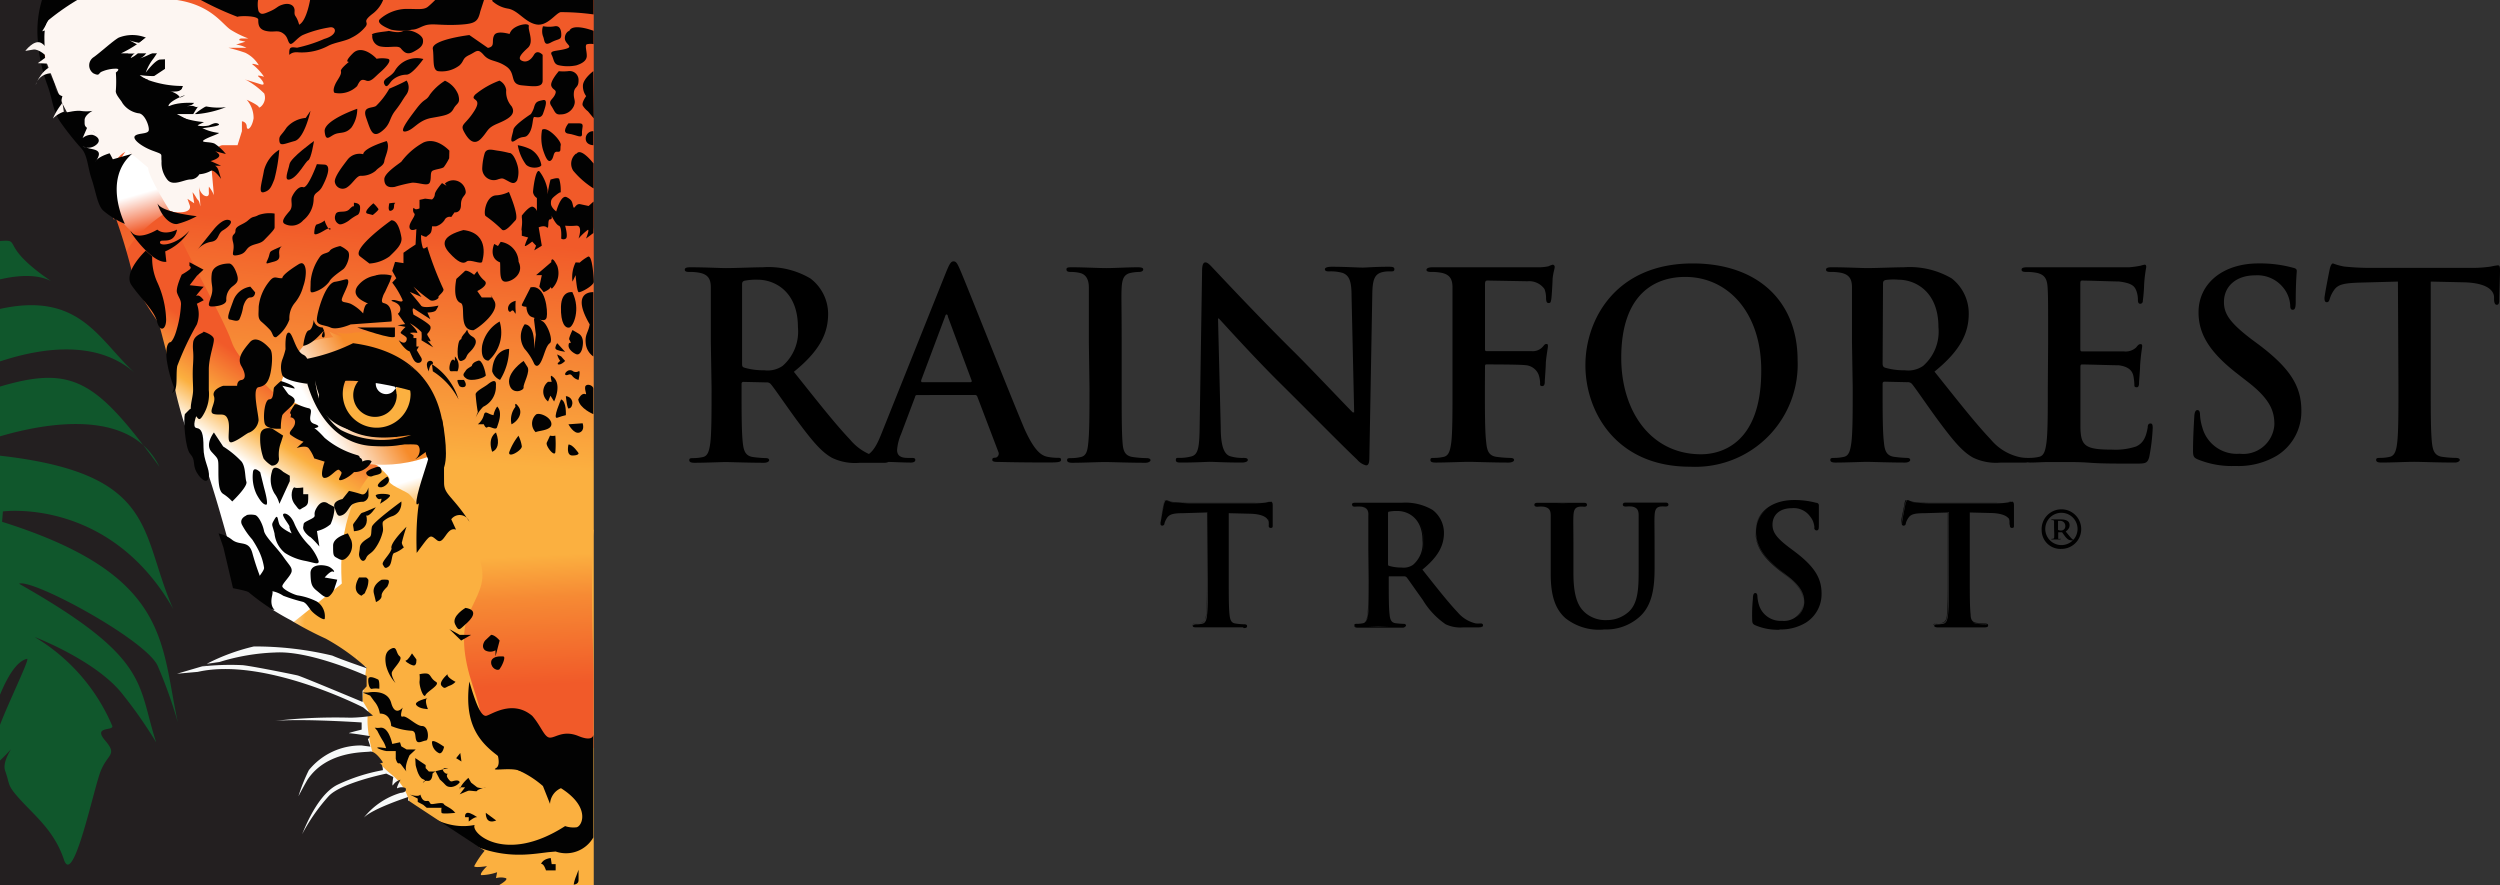
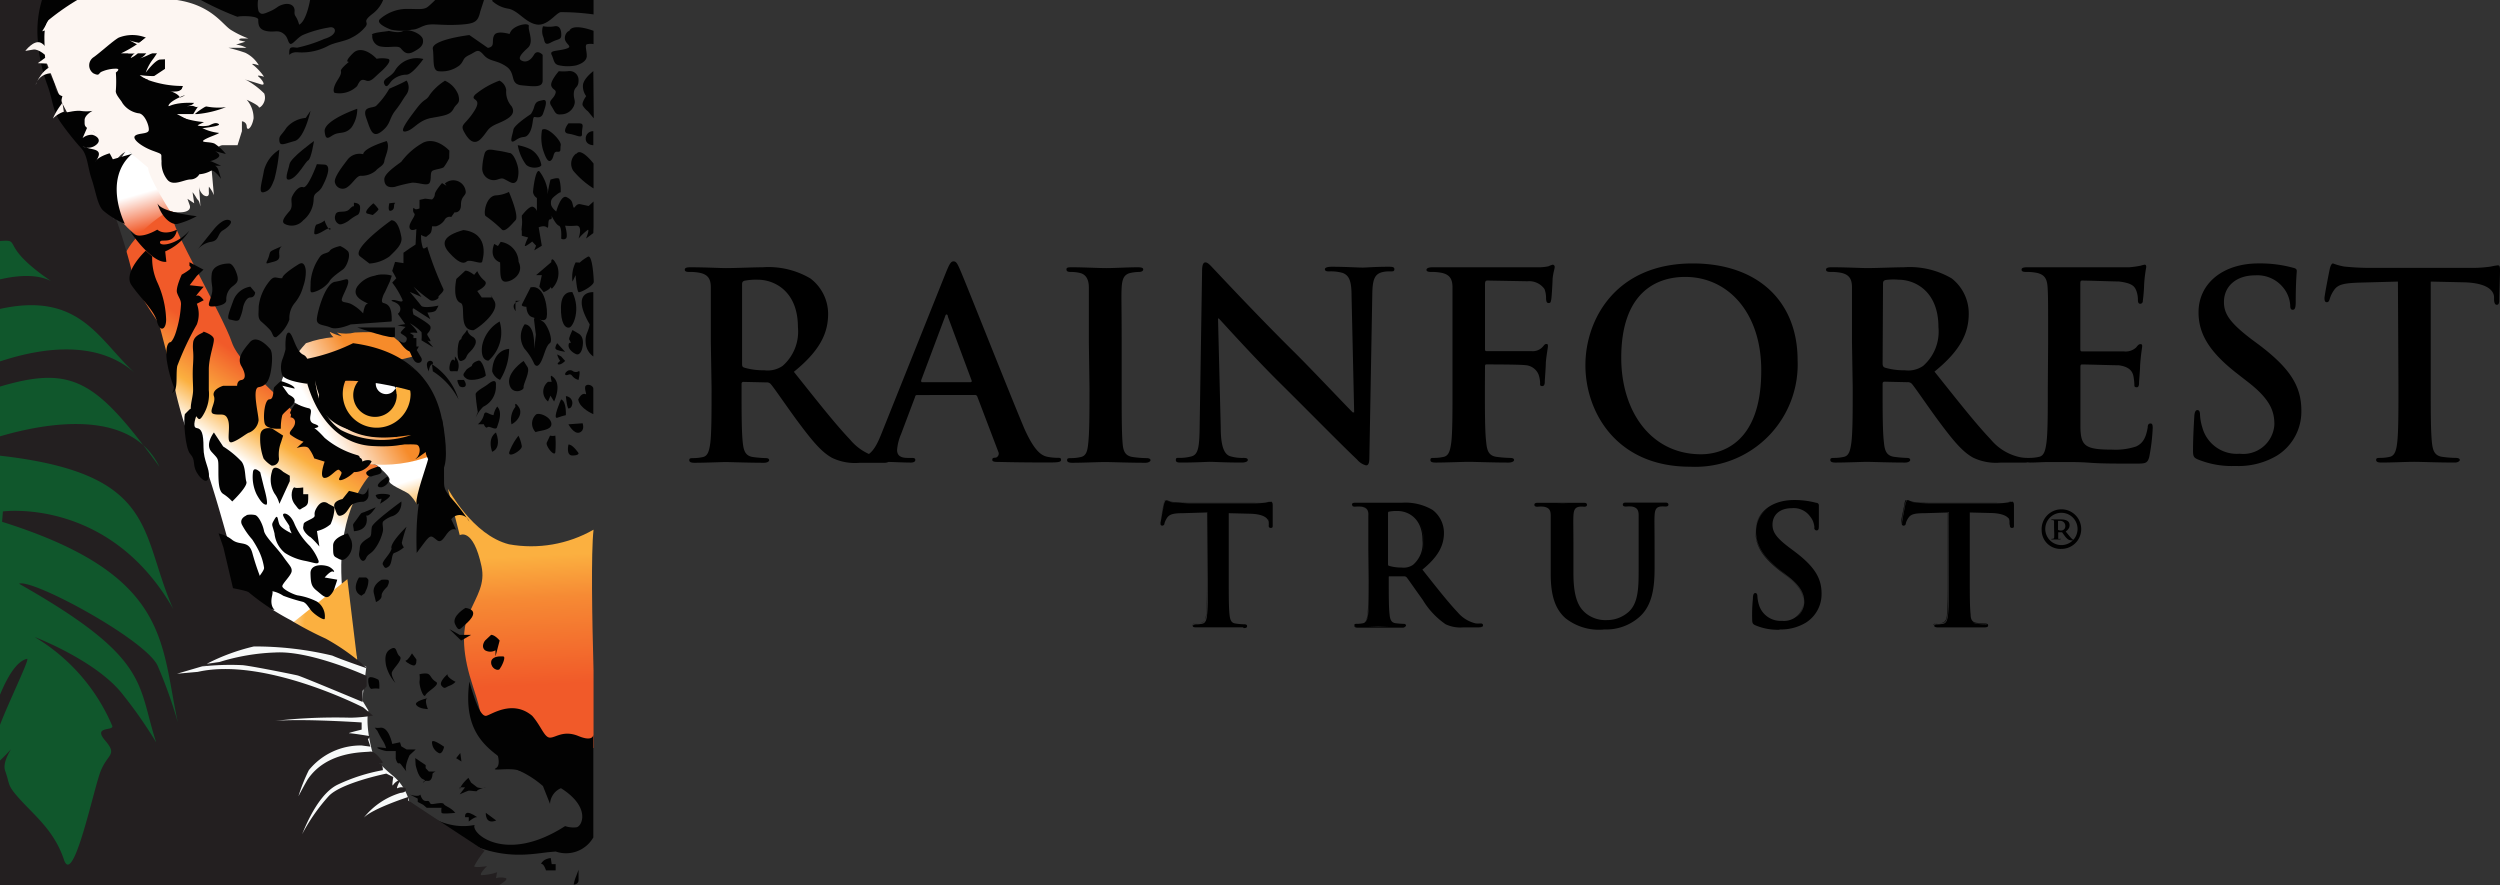
<svg xmlns="http://www.w3.org/2000/svg" height="85" viewBox="0 0 240 85" width="240">
  <rect x="0" y="0" width="240" height="85" fill="#333333" stroke="none" />
  <clipPath id="a">
    <path d="m0 0v.01 84.99h.01 56.99v-85h-.01z" />
  </clipPath>
  <linearGradient id="b" gradientTransform="matrix(-21.486 .008 .008 21.486 -27144.53 -7976.073)" gradientUnits="userSpaceOnUse" x1="-1265.519" x2="-1264.523" y1="373.633" y2="373.633">
    <stop offset="0" stop-color="#f15a29" />
    <stop offset="1" stop-color="#fbb040" />
  </linearGradient>
  <clipPath id="c">
    <path d="m35.718 44.317s1.899 1.424 1.669 1.792 1.45.996 1.859 1.304a4.066 4.066 0 0 1 .77.996s1.939-4.232 1.459-4.64a1.242 1.242 0 0 0 -.6-.09 43.555 43.555 0 0 0 -5.158.687" />
  </clipPath>
  <linearGradient id="d" gradientTransform="matrix(.877 2.712 2.712 -.877 -611.33 3460.512)" gradientUnits="userSpaceOnUse" x1="-1069.561" x2="-1068.564" y1="585.884" y2="585.884">
    <stop offset="0" stop-color="#fff" />
    <stop offset="1" stop-color="#fbb040" />
  </linearGradient>
  <clipPath id="e">
    <path d="m0 0h57v85h-57z" />
  </clipPath>
  <clipPath id="f">
    <path d="m12.166 14.397c-.31.378-3.899 4.978 1.3 8.453a12.548 12.548 0 0 0 3.529-.806l-1.749-.548 1.409-.677s-2.529-3.983-2.429-4.71l-2.05-1.742" />
  </clipPath>
  <linearGradient id="g" gradientTransform="matrix(1.486 5.202 5.202 -1.486 -686.399 6816.753)" gradientUnits="userSpaceOnUse" x1="-1172.703" x2="-1171.706" y1="469.346" y2="469.346">
    <stop offset="0" stop-color="#fff" />
    <stop offset=".66" stop-color="#f15a29" />
    <stop offset="1" stop-color="#f15a29" />
  </linearGradient>
  <clipPath id="h">
    <path d="m11.506 26.325c0 3.465 5.158 19.077 7.107 23.159s4.748 9.409 12.566 11.669a35.956 35.956 0 0 1 3.119 2.121s-4.548-12.078 1.999-18.549c-4.568-1.444-6.997-3.166-7.227-4.092s-5.998-5.307-6.818-7.786-6.128-11.58-5.638-12.028-.37-.597-.37-.597-4.708 2.678-4.738 6.103" />
  </clipPath>
  <linearGradient id="i" gradientTransform="matrix(-4.669 6.923 6.923 4.669 -9106.965 6990.05)" gradientUnits="userSpaceOnUse" x1="-1301.981" x2="-1300.983" y1="441.241" y2="441.241">
    <stop offset="0" stop-color="#f15a29" />
    <stop offset=".59" stop-color="#fbb040" />
    <stop offset="1" stop-color="#fff" />
  </linearGradient>
  <clipPath id="j">
    <path d="m27.52 60.248 6.778 3.186-.95-7.836z" />
  </clipPath>
  <linearGradient id="k" gradientTransform="matrix(-.001 -2.93 -2.93 .001 1279.32 -4578.66)" gradientUnits="userSpaceOnUse" x1="-1582.302" x2="-1581.302" y1="426.548" y2="426.548">
    <stop offset="0" stop-color="#fbb040" />
    <stop offset="1" stop-color="#fff" />
  </linearGradient>
  <clipPath id="l">
    <path d="m31.589 38.333c0 1.902 1.999 3.435 4.369 3.435s4.368-1.533 4.368-3.435-1.999-3.435-4.368-3.435-4.369 1.533-4.369 3.435" />
  </clipPath>
  <linearGradient id="m" gradientTransform="matrix(1.197 4.192 4.192 -1.197 -696.44 5443.811)" gradientUnits="userSpaceOnUse" x1="-1147.45" x2="-1146.443" y1="502.006" y2="502.006">
    <stop offset="0" stop-color="#f15a29" />
    <stop offset=".24" stop-color="#f15a29" />
    <stop offset="1" stop-color="#fbb040" />
  </linearGradient>
  <clipPath id="n">
    <path d="m35.068 33.494c-3.759 1.165 4.528 3.156 4.528 3.156l1.28 5.168 1.46 2.549h.31c.88-1.235 2.499-4.829 1-6.571-1.34-1.513-3.949-4.48-7.067-4.48a4.806 4.806 0 0 0 -1.47.229" />
  </clipPath>
  <clipPath id="o">
    <path d="m30.809 66.54.13 2.44-2.929 2.021 1.81 9.708h12.825l7.078.348.999-.209 5.558-.508.17-7.049-3.489-1.852-6.667-5.008z" />
  </clipPath>
  <clipPath id="p">
    <path d="m38.986 36.043a5.011 5.011 0 0 0 -1.08-.558zm-6.997-3.674a10.362 10.362 0 0 0 -2.619.578s-2.439 2.609-2.529 4.58a9.836 9.836 0 0 0 1.999 1.443s.66 3.057 1.629 3.734 3.649 1.912 3.999 1.772a2.649 2.649 0 0 1 .84.07 13.123 13.123 0 0 0 6.158-.826c.37-2.798-1.32-7.069-1.32-7.069l-1.16-.608a2.756 2.756 0 0 1 1.3 2.21c0 1.722-1.999 3.116-4.409 3.116s-4.409-1.394-4.409-3.116 1.999-3.116 4.409-3.116a6.017 6.017 0 0 1 1.999.348l-1.07-.557 2.849-.707s.14-.149-.37-.518-1.579-1.762-2.579-1.782a25.555 25.555 0 0 0 -2.649 0 3.42 3.42 0 0 1 -1.709 0l.48.368a5.355 5.355 0 0 1 -1.16-.428c-.05 0 .2.418.35.508" />
  </clipPath>
  <linearGradient id="q" gradientTransform="matrix(8.4 -4.811 -4.811 -8.4 11484.578 -3659.115)" gradientUnits="userSpaceOnUse" x1="-1217.09" x2="-1216.089" y1="256.401" y2="256.401">
    <stop offset="0" stop-color="#fff" />
    <stop offset=".39" stop-color="#fff" />
    <stop offset="1" stop-color="#f68b2a" />
  </linearGradient>
  <clipPath id="r">
    <path d="m56.98 50.849v.02m-13.995-3.983 1.15 4.49s1.28-.787 2.089 2.987c.36 1.693-.41 2.768-1.19 4.5s-.61 4.102.38 7.069.6 2.639.6 2.639l1.63 1.782 9.336 1.454v-7.397c-.14-5.098-.25-11.331 0-13.561a12.04 12.04 0 0 1 -8.117 1.404c-3.499-.886-5.808-5.287-5.878-5.347z" />
  </clipPath>
  <linearGradient id="s" gradientTransform="matrix(-.003 -16.25 -16.25 .003 4584.982 -21074.79)" gradientUnits="userSpaceOnUse" x1="-1301.146" x2="-1300.14" y1="279.319" y2="279.319">
    <stop offset="0" stop-color="#f15a29" />
    <stop offset=".24" stop-color="#f15a29" />
    <stop offset=".75" stop-color="#f68a34" />
    <stop offset="1" stop-color="#fbb040" />
  </linearGradient>
  <clipPath id="t">
    <path d="m0 0h56.98v85h-56.98z" />
  </clipPath>
  <clipPath id="u">
    <path d="m31.719 33.663s-2.639 5.038 1.09 7.159 5.408.796 6.997-.996 1.38-6.77 1.38-6.77z" />
  </clipPath>
  <path d="m68.24 32.857v-5.257c0-.797-.25-1.245-1.08-1.414a5.018 5.018 0 0 0 -1-.08c-.27 0-.42-.05-.42-.219s.17-.229.55-.229c1.32 0 2.89.08 3.41.08.85 0 2.74-.08 3.52-.08a7.908 7.908 0 0 1 4.58 1.075 4.276 4.276 0 0 1 1.7 3.395c0 1.842-.77 3.525-3.29 5.566 2.22 2.778 3.94 4.978 5.41 6.522a5.004 5.004 0 0 0 2.79 1.693 3.944 3.944 0 0 0 .7.07c.2 0 .3.08.3.199s-.18.249-.48.249h-2.37a5.089 5.089 0 0 1 -2.67-.468c-1.07-.577-2-1.742-3.42-3.654-1-1.364-2.14-3.047-2.47-3.425a.501.501 0 0 0 -.44-.169l-2.17-.05c-.13 0-.2.05-.2.199v.348c0 2.31 0 4.271.12 5.307.08.727.23 1.264 1 1.364a11.72 11.72 0 0 0 1.23.1c.19 0 .3.08.3.199s-.18.249-.5.249c-1.45 0-3.29-.07-3.67-.07s-2 .07-3 .07c-.32 0-.5-.07-.5-.249s.1-.199.4-.199a4.179 4.179 0 0 0 .9-.1c.5-.1.62-.637.72-1.364.12-.996.12-2.987.12-5.287zm3 1.991c0 .279 0 .378.22.448a6.45 6.45 0 0 0 1.9.249 2.539 2.539 0 0 0 1.77-.418 4.371 4.371 0 0 0 1.47-3.724c0-3.525-2.35-4.55-3.82-4.55a5.763 5.763 0 0 0 -1.32.1c-.17.06-.22.149-.22.348zm16.83 3.077c-.12 0-.18 0-.23.199l-1.34 3.555a4.803 4.803 0 0 0 -.38 1.513c0 .448.23.767 1 .767h.38c.29 0 .37.05.37.199s-.15.249-.42.249c-.8 0-1.87-.07-2.65-.07-.27 0-1.64.07-2.94.07-.32 0-.47-.05-.47-.249s.1-.199.3-.199a6.422 6.422 0 0 0 .77 0c1.15-.149 1.62-.996 2.12-2.23l6.26-15.642c.3-.717.44-.996.7-.996s.37.219.62.787c.6 1.364 4.59 11.5 6.18 15.274 1 2.23 1.67 2.579 2.2 2.698a5.02 5.02 0 0 0 1 .1c.2 0 .32 0 .32.199s-.22.249-1.14.249-2.72 0-4.71-.05c-.45 0-.75 0-.75-.199s.1-.199.35-.219a.407.407 0 0 0 .245-.521.4.4 0 0 0 -.025-.056l-2-5.257a.24.24 0 0 0 -.25-.179zm5.08-1.235c.13 0 .15-.08.13-.149l-2.28-6.133c0-.1-.05-.219-.13-.219s-.12.119-.15.219l-2.29 6.104c0 .1 0 .179.1.179zm11.38-3.833v-5.257c0-.797-.3-1.264-.85-1.394a3.776 3.776 0 0 0 -.9-.1c-.25 0-.4-.05-.4-.249s.2-.199.6-.199c.95 0 2.52.08 3.24.08s2.1-.08 3-.08c.33 0 .53.05.53.199s-.15.249-.4.249a4.283 4.283 0 0 0 -.75.08c-.67.12-.87.548-.92 1.414s0 1.484 0 5.257v4.371c0 2.41 0 4.371.1 5.436.07.677.25 1.115 1 1.215a10.262 10.262 0 0 0 1.27.1c.27 0 .4.08.4.199s-.2.249-.48.249c-1.64 0-3.21-.07-3.89-.07s-2.14.07-3.14.07c-.32 0-.5-.07-.5-.249s.1-.199.4-.199a4.104 4.104 0 0 0 .9-.1c.5-.1.65-.518.72-1.235.13-1.046.13-2.987.13-5.417zm12.66 8.174c0 1.932.38 2.579.88 2.758a3.934 3.934 0 0 0 1.29.169c.28 0 .43.05.43.199s-.23.249-.58.249c-1.62 0-2.61-.07-3.09-.07-.22 0-1.39.07-2.69.07-.32 0-.55 0-.55-.249s.15-.199.4-.199a4.426 4.426 0 0 0 1.12-.149c.65-.199.75-.916.77-3.077l.23-14.696c0-.498.07-.846.32-.846s.5.319.93.767 4.08 4.371 7.72 7.965c1.7 1.693 5.07 5.267 5.49 5.665h.14l-.25-11.142c0-1.513-.24-1.991-.84-2.24a4.109 4.109 0 0 0 -1.32-.149c-.3 0-.4-.07-.4-.219s.27-.229.65-.229c1.29 0 2.49.08 3 .08.28 0 1.22-.08 2.44-.08.33 0 .58 0 .58.229s-.15.219-.45.219a2.572 2.572 0 0 0 -.75.08c-.7.199-.9.717-.92 2.111l-.28 15.662c0 .548-.09.767-.32.767a1.65 1.65 0 0 1 -.85-.548c-1.57-1.484-4.76-4.739-7.35-7.298s-5.49-5.785-5.93-6.253h-.08zm25.36-3.823c0 2.39 0 4.242.13 5.287.07.727.22 1.264 1 1.364a10.563 10.563 0 0 0 1.25.1c.32 0 .42.08.42.199s-.17.249-.55.249c-1.57 0-3.14-.07-3.79-.07s-2.22.07-3.16.07c-.35 0-.53-.05-.53-.249s.1-.199.38-.199a4.019 4.019 0 0 0 .89-.1c.5-.1.63-.637.73-1.364.12-.996.12-2.897.12-5.287v-9.608c0-.797-.25-1.245-1.07-1.414a5.018 5.018 0 0 0 -1-.08c-.25 0-.43-.05-.43-.199s.2-.249.58-.249h10.15a4.234 4.234 0 0 0 1-.1 1.675 1.675 0 0 1 .4-.149.209.209 0 0 1 .18.229c0 .169-.13.468-.2 1.115 0 .249-.08 1.713-.13 1.991s-.07.348-.25.348-.22-.13-.25-.398a2.428 2.428 0 0 0 -.15-.946 1.803 1.803 0 0 0 -1.64-.747l-3.84-.07c-.15 0-.23.07-.23.348v6.203c0 .149 0 .229.18.229h4.31a1.292 1.292 0 0 0 1.07-.438c.13-.149.18-.249.33-.249s.15.07.15.219-.13.777-.2 1.543c0 .498-.1 1.643-.1 1.812s0 .468-.25.468-.2-.169-.2-.348a2.738 2.738 0 0 0 -.15-.767 1.47 1.47 0 0 0 -1.27-.896c-.63-.07-3.27-.07-3.69-.07-.13 0-.18 0-.18.219zm9.65-2.18c0-4.252 2.82-9.738 10.3-9.738 6.21 0 10.07 3.604 10.07 9.29a9.824 9.824 0 0 1 -9.404 10.227h-.005q-.455.02-.911-.002c-7.15 0-10.05-5.337-10.05-9.728m16.88.468c0-5.556-3.21-8.961-7.3-8.961-2.87 0-6.14 1.593-6.14 7.766 0 5.168 2.87 9.26 7.66 9.26 1.74 0 5.78-.836 5.78-8.015m8.71-2.738v-5.258c0-.797-.25-1.245-1.07-1.414a5.165 5.165 0 0 0 -1-.08c-.27 0-.42-.05-.42-.219s.18-.229.55-.229c1.32 0 2.89.08 3.41.08.85 0 2.75-.08 3.52-.08a7.958 7.958 0 0 1 4.59 1.075 4.265 4.265 0 0 1 1.63 3.376c0 1.842-.77 3.525-3.29 5.566 2.22 2.778 3.94 4.978 5.41 6.522a5.004 5.004 0 0 0 2.79 1.693 3.944 3.944 0 0 0 .7.07c.2 0 .3.08.3.199s-.17.249-.47.249h-2.34a5.09 5.09 0 0 1 -2.67-.468c-1.07-.578-2-1.742-3.42-3.654-1-1.364-2.14-3.047-2.46-3.425a.531.531 0 0 0 -.45-.169l-2.17-.05c-.13 0-.2.05-.2.199v.348c0 2.31 0 4.271.13 5.307.07.727.22 1.264 1 1.364a11.349 11.349 0 0 0 1.22.1c.2 0 .3.08.3.199s-.18.249-.5.249c-1.45 0-3.29-.07-3.67-.07s-2 .07-3 .07c-.32 0-.5-.07-.5-.249s.1-.199.4-.199a4.013 4.013 0 0 0 .9-.1c.5-.1.62-.637.72-1.364.13-.996.13-2.987.13-5.287zm2.94 1.991c0 .279.05.378.23.448a6.377 6.377 0 0 0 1.89.249 2.518 2.518 0 0 0 1.77-.418 4.371 4.371 0 0 0 1.47-3.724c0-3.525-2.34-4.55-3.81-4.55a5.656 5.656 0 0 0 -1.28.03c-.18.06-.23.149-.23.348zm15.89-1.991c0-3.774 0-4.461-.05-5.257s-.25-1.245-1.08-1.414a5.018 5.018 0 0 0 -1-.08c-.27 0-.42-.05-.42-.219s.17-.229.55-.229h9.8a10.04 10.04 0 0 0 1.07-.149 2.928 2.928 0 0 1 .4-.1c.12 0 .15.1.15.229a13.884 13.884 0 0 0 -.2 1.613 15.819 15.819 0 0 1 -.13 1.633.252.252 0 0 1 -.222.278l-.018.001c-.17 0-.23-.13-.23-.348a2.561 2.561 0 0 0 -.15-.896c-.17-.448-.42-.737-1.67-.896-.42 0-3-.09-3.54-.09-.12 0-.17.07-.17.249v6.273c0 .179 0 .279.17.279h4a1.487 1.487 0 0 0 1.19-.378c.19-.249.28-.319.41-.319s.17.05.17.199-.1.548-.2 1.812c0 .498-.1 1.494-.1 1.663s0 .468-.22.468-.23-.1-.23-.219a5.22 5.22 0 0 0 -.1-.896c-.12-.498-.47-.866-1.39-.996-.48 0-2.95-.08-3.54-.08-.13 0-.15.1-.15.249v5.845c.05 1.712.45 2.081 3 2.081a6.316 6.316 0 0 0 2.34-.299c.65-.299.95-.816 1.12-1.832 0-.279.1-.378.28-.378s.2.199.2.448a18.734 18.734 0 0 1 -.33 2.758c-.17.647-.4.647-1.34.647-1.87 0-3.24 0-4.32-.08s-1.84-.07-2.59-.07h-1.42c-.6 0-1.22.05-1.72.05-.32 0-.5-.07-.5-.249s.1-.199.4-.199a4.172 4.172 0 0 0 .9-.1c.5-.1.62-.637.72-1.364.13-.996.13-2.987.13-5.287zm14.38 11.25c-.4-.169-.47-.299-.47-.846 0-1.364.1-2.848.12-3.246s.1-.647.3-.647.25.229.25.428a5.079 5.079 0 0 0 .23 1.264 3.429 3.429 0 0 0 3.57 2.499 2.997 2.997 0 0 0 3.324-2.626q.011-.101.016-.202c0-1.215-.37-2.36-2.44-3.983l-1.15-.896c-2.74-2.131-3.69-3.873-3.69-5.874 0-2.738 2.3-4.69 5.76-4.69a11.989 11.989 0 0 1 3.32.418c.22.05.35.119.35.299s-.1.996-.1 2.987c0 .548-.08.747-.28.747s-.25-.149-.25-.448a2.979 2.979 0 0 0 -.64-1.643 3.186 3.186 0 0 0 -2.72-1.215c-1.85 0-3 1.065-3 2.559 0 1.145.57 1.991 2.64 3.574l.7.518c3 2.26 4.09 3.983 4.09 6.332a4.973 4.973 0 0 1 -2.34 4.321 7.235 7.235 0 0 1 -4 .996 8.584 8.584 0 0 1 -3.59-.626m19.2-17.076-3.71.1c-1.45.05-2.05.169-2.42.717a2.802 2.802 0 0 0 -.42.866c-.06.199-.13.299-.28.299s-.22-.119-.22-.388.47-2.658.52-2.858.15-.478.3-.478a5.832 5.832 0 0 0 1.07.299 24.42 24.42 0 0 0 2.49.129h9.88a11.959 11.959 0 0 0 1.72-.129 6.613 6.613 0 0 1 .67-.119c.17 0 .2.149.2.518 0 .528-.07 2.24-.07 2.877 0 .249-.08.398-.23.398s-.25-.12-.27-.488v-.279c-.05-.647-.72-1.344-2.94-1.394l-3.14-.07v10.176c0 2.29 0 4.242.12 5.317.08.687.23 1.235 1 1.334a10.263 10.263 0 0 0 1.27.1c.27 0 .4.08.4.199s-.2.249-.48.249c-1.64 0-3.21-.07-3.91-.07s-2.15.07-3.14.07c-.33 0-.5-.07-.5-.249s.1-.199.4-.199a4.172 4.172 0 0 0 .9-.1c.49-.1.64-.647.72-1.364.12-.996.12-2.987.12-5.287zm-114.29 22.124-2.36.06c-.92 0-1.29.11-1.53.458a1.877 1.877 0 0 0 -.27.548.17.17 0 0 1 -.149.188.166.166 0 0 1 -.031.001c-.1 0-.14-.08-.14-.249s.3-1.683.33-1.812.1-.299.19-.299a3.763 3.763 0 0 0 .68.189c.46 0 1.07.08 1.59.08h6.27a7.936 7.936 0 0 0 1.09-.08 3.216 3.216 0 0 1 .43-.08c.11 0 .12.09.12.329v1.832c0 .149 0 .249-.15.249s-.16-.08-.17-.319v-.169c0-.408-.45-.846-1.86-.886h-2v6.462c0 1.444 0 2.688.08 3.365 0 .448.14.796.62.856a7.013 7.013 0 0 0 .81.06c.17 0 .25.05.25.129s-.13.159-.3.159c-1 0-2-.05-2.49-.05s-1.36.05-2 .05c-.21 0-.32-.05-.32-.159s.06-.129.25-.129a2.69 2.69 0 0 0 .57-.06c.32-.06.42-.408.46-.866.08-.667.08-1.912.08-3.355zm3.44 11.072h-4.48c-.36 0-.37-.07-.37-.199s.23-.169.3-.169a3.054 3.054 0 0 0 .56-.06c.31-.06.39-.438.43-.836.08-.657.08-1.902.08-3.345v-6.422l-2.32.07c-.86 0-1.26.09-1.5.428a2.07 2.07 0 0 0 -.26.538.217.217 0 0 1 -.204.229c-.005 0-.011 0-.016 0-.15 0-.18-.149-.18-.299s.3-1.702.33-1.822.09-.339.23-.339a.522.522 0 0 1 .19.06 1.416 1.416 0 0 0 .5.129c.47.05 1.07.08 1.58.08h6.27a7.609 7.609 0 0 0 1.08-.08h.44c.17 0 .17.189.17.378v1.822c0 .209 0 .289-.19.289s-.2-.139-.21-.348v-.179c0-.299-.29-.806-1.82-.836l-2-.05v6.422c0 1.444 0 2.688.08 3.365.06.488.17.757.58.806a5.309 5.309 0 0 0 .8.07c.25 0 .3.09.3.169s0 .199-.34.199m-2.49-.129h2.49c.08 0 .25 0 .25-.11s-.13-.08-.21-.08a5.551 5.551 0 0 1 -.81-.07c-.52-.07-.61-.478-.65-.886-.08-.677-.08-1.932-.08-3.375v-6.541h2c1.6 0 1.88.597 1.91.916v.179c0 .249 0 .279.13.279s.08 0 .1-.219 0-.617 0-.996v-.826c0-.159 0-.289-.08-.289l-.26.05h-.16a7.97 7.97 0 0 1 -1.1.08h-6.27a10.381 10.381 0 0 1 -1.59-.08 1.455 1.455 0 0 1 -.52-.139c-.15-.06-.21-.169-.3.219 0 .159-.33 1.563-.33 1.802s0 .209.09.209.1 0 .14-.159a1.689 1.689 0 0 1 .27-.568c.26-.368.67-.438 1.57-.468l2.41-.07v6.512c0 1.444 0 2.698-.08 3.355 0 .428-.14.836-.5.906a2.264 2.264 0 0 1 -.58.07c-.21 0-.21.06-.21.08s0 .11.28.11h1.99m14.59-7.22v-3.345c0-.508-.16-.787-.68-.896a3.256 3.256 0 0 0 -.61-.05c-.18 0-.28 0-.28-.139s.12-.139.35-.139c.84 0 1.84.05 2.17.05.54 0 1.74-.05 2.23-.05a5.068 5.068 0 0 1 2.92.677 2.744 2.744 0 0 1 1.08 2.161c0 1.165-.5 2.24-2.09 3.535 1.4 1.762 2.49 3.166 3.43 4.142a3.202 3.202 0 0 0 1.77 1.075 2.662 2.662 0 0 0 .45 0c.12 0 .19.05.19.13s-.11.159-.3.159h-1.51a3.242 3.242 0 0 1 -1.69-.299 7.75 7.75 0 0 1 -2.17-2.32c-.63-.866-1.36-1.991-1.57-2.18a.331.331 0 0 0 -.28-.1h-1.38a.12.12 0 0 0 -.13.109.115.115 0 0 0 0 .02v.219c0 1.464 0 2.708.08 3.375 0 .458.14.806.62.866a7.622 7.622 0 0 0 .78.06c.12 0 .18.05.18.129s-.11.159-.31.159c-.92 0-2.09-.05-2.33-.05s-1.3.05-1.93.05c-.21 0-.32-.05-.32-.159s.07-.129.26-.129a2.772 2.772 0 0 0 .57-.06c.31-.06.39-.408.46-.866.07-.667.07-1.912.07-3.355zm1.87 1.245c0 .169 0 .239.15.289a4.167 4.167 0 0 0 1.2.149 1.555 1.555 0 0 0 1.12-.269 2.732 2.732 0 0 0 .94-2.36c0-2.24-1.49-2.887-2.43-2.887a3.184 3.184 0 0 0 -.83.07c-.12 0-.15.09-.15.219zm8.75 6.144h-1.51a3.323 3.323 0 0 1 -1.71-.299 7.56 7.56 0 0 1 -2.19-2.33l-.8-1.125c-.35-.498-.64-.916-.76-1.055a.32.32 0 0 0 -.25-.09h-1.38c-.06 0-.08 0-.08.08v.219c0 1.454 0 2.708.08 3.365.05.498.16.777.58.836a7.459 7.459 0 0 0 .77.06c.21 0 .23.129.23.169a.364.364 0 0 1 -.36.199h-4.26c-.09 0-.36 0-.36-.199s.22-.169.3-.169a3.182 3.182 0 0 0 .56-.06c.27-.06.35-.329.42-.836s.08-1.902.08-3.345v-6.143c0-.498-.13-.757-.65-.866a3.452 3.452 0 0 0 -.61 0c-.1 0-.31 0-.31-.189s.2-.189.39-.189h4.41a5.159 5.159 0 0 1 2.93.687 2.774 2.774 0 0 1 1.1 2.2c0 1.294-.62 2.35-2.07 3.535l.53.667c1.15 1.454 2.07 2.599 2.87 3.445a3.222 3.222 0 0 0 1.73 1.055 3.181 3.181 0 0 0 .46 0c.21 0 .23.129.23.169 0 .199-.23.199-.34.199m-8.6-4.978h1.38a.391.391 0 0 1 .32.13c.12.129.42.558.76 1.055s.54.757.81 1.115a7.429 7.429 0 0 0 2.15 2.31 3.272 3.272 0 0 0 1.67.289h1.48c.23 0 .25 0 .25-.11s0-.08-.14-.08a2.925 2.925 0 0 1 -.46-.05 3.193 3.193 0 0 1 -1.79-1.085c-.81-.846-1.72-1.991-2.88-3.445l-.59-.737c1.45-1.175 2.07-2.22 2.07-3.495a2.635 2.635 0 0 0 -1.06-2.121 5.018 5.018 0 0 0 -2.88-.677h-4.41c-.28 0-.3 0-.3.1s0 .1.22.1a2.827 2.827 0 0 1 .63.05c.57.12.69.408.72.936s0 .936 0 3.345v2.778c0 1.444 0 2.698-.08 3.355-.06.458-.14.836-.5.906a2.355 2.355 0 0 1 -.57.07c-.21 0-.21.06-.21.08s0 .11.27.11h4.26c.27 0 .27-.08.27-.11s-.05-.08-.14-.08a3.655 3.655 0 0 1 -.79-.07c-.52-.07-.61-.468-.65-.906-.08-.657-.08-1.922-.08-3.375v-.219a.15.15 0 0 1 .127-.169.156.156 0 0 1 .043 0m1.22-.637a4.216 4.216 0 0 1 -1.22-.159c-.14-.06-.17-.159-.17-.329v-4.819a.239.239 0 0 1 .17-.269 3.85 3.85 0 0 1 .85-.06c.92 0 2.47.617 2.47 2.927a2.782 2.782 0 0 1 -.95 2.4 1.615 1.615 0 0 1 -1.15.279m-.37-5.516a3.465 3.465 0 0 0 -.82.06c-.09 0-.11.06-.11.179v4.789c0 .169 0 .209.11.239a4.018 4.018 0 0 0 1.19.159 1.585 1.585 0 0 0 1.1-.259 2.692 2.692 0 0 0 .91-2.33c0-2.24-1.49-2.838-2.38-2.838m14.74 3.783v-3.345c0-.508-.15-.787-.68-.896a3.295 3.295 0 0 0 -.62-.05c-.17 0-.27 0-.27-.139s.12-.139.35-.139c.84 0 1.84.05 2.32.05s1.37-.05 1.94-.05c.24 0 .35 0 .35.139s-.09.139-.25.139a2.504 2.504 0 0 0 -.46.05c-.43.08-.55.348-.59.896s0 .996 0 3.345v2.21c0 2.28.46 3.246 1.24 3.873a2.919 2.919 0 0 0 2 .647 3.107 3.107 0 0 0 2.18-.846c.87-.876.92-2.29.92-3.913v-5.336c0-.508-.16-.786-.68-.896a3.281 3.281 0 0 0 -.57-.05c-.18 0-.27 0-.27-.139s.11-.139.33-.139c.81 0 1.8.05 1.82.05.19 0 1.19-.05 1.81-.05.22 0 .33 0 .33.139s-.1.139-.29.139a2.595 2.595 0 0 0 -.46.05c-.42.08-.55.348-.58.896s0 .996 0 3.345v1.683c0 1.752-.18 3.614-1.51 4.749a4.752 4.752 0 0 1 -3.29 1.135 5.146 5.146 0 0 1 -3.52-1.085c-.8-.727-1.4-1.892-1.4-4.182zm4.92 7.607a5.195 5.195 0 0 1 -3.55-1.095c-1-.876-1.42-2.21-1.42-4.212v-5.636c0-.498-.13-.757-.65-.856a2.637 2.637 0 0 0 -.61 0c-.1 0-.31 0-.31-.189s.21-.189.39-.189h4.26c.19 0 .4 0 .4.189s-.21.189-.3.189a1.783 1.783 0 0 0 -.45 0c-.38.07-.52.279-.55.856s0 .936 0 3.336v2.21c0 2.499.58 3.325 1.21 3.843a3.009 3.009 0 0 0 2 .637 3.117 3.117 0 0 0 2.15-.846c.84-.827.9-2.19.9-3.873v-5.326c0-.498-.13-.757-.64-.856a3.01 3.01 0 0 0 -.56 0c-.1 0-.32 0-.32-.189s.25-.189.38-.189h3.63c.13 0 .37 0 .37.189s-.21.189-.33.189a2.399 2.399 0 0 0 -.45 0c-.38.07-.52.279-.55.856s0 .936 0 3.336v1.683c0 1.812-.18 3.644-1.52 4.779a4.813 4.813 0 0 1 -3.32 1.145m-6.18-12.137c-.28 0-.3 0-.3.1s0 .1.22.1a3.584 3.584 0 0 1 .63.05c.57.12.69.408.72.936s0 .936 0 3.345v2.3c0 1.991.44 3.286 1.39 4.142a5.064 5.064 0 0 0 3.49 1.085 4.713 4.713 0 0 0 3.26-1.125c1.31-1.125 1.49-2.927 1.49-4.72v-5.008c0-.508.14-.846.63-.936a2.411 2.411 0 0 1 .46-.05c.22 0 .24 0 .24-.1s0-.1-.28-.1h-3.63c-.32 0-.29 0-.29.1s0 .1.23.1a3.326 3.326 0 0 1 .58.05c.56.12.68.408.71.936s0 .936 0 3.345v1.991c0 1.703-.07 3.077-.93 3.983a3.178 3.178 0 0 1 -2.21.856 3.009 3.009 0 0 1 -2-.647c-.89-.727-1.25-1.862-1.25-3.913v-5.615c0-.508.14-.846.62-.936a2.516 2.516 0 0 1 .47-.05c.19 0 .21 0 .21-.1s0-.1-.31-.1h-4.26m20.84 11.689c-.25-.11-.3-.189-.3-.538 0-.866.06-1.812.08-2.061s.06-.418.19-.418.16.149.16.269a3.258 3.258 0 0 0 .14.806 2.189 2.189 0 0 0 2.27 1.593 1.928 1.928 0 0 0 2.114-1.719q.004-.036.006-.073c0-.777-.24-1.503-1.56-2.529l-.72-.568c-1.74-1.354-2.35-2.459-2.35-3.734 0-1.732 1.46-2.987 3.66-2.987a7.803 7.803 0 0 1 2.11.269c.14 0 .22.08.22.189s-.07.657-.07 1.892c0 .348 0 .468-.17.468s-.16-.1-.16-.279a1.907 1.907 0 0 0 -.41-1.045 2.004 2.004 0 0 0 -1.76-.747 1.659 1.659 0 0 0 -1.865 1.419 1.636 1.636 0 0 0 -.015.204c0 .717.37 1.274 1.68 2.27l.44.329c1.92 1.434 2.6 2.519 2.6 3.983a3.172 3.172 0 0 1 -1.46 2.748 4.565 4.565 0 0 1 -2.52.647 5.53 5.53 0 0 1 -2.31-.408m2.31.478a5.491 5.491 0 0 1 -2.32-.418c-.28-.12-.33-.219-.33-.578a15.047 15.047 0 0 1 .07-1.991v-.09c0-.189.05-.448.23-.448s.2.229.2.309a3.509 3.509 0 0 0 .14.797 2.17 2.17 0 0 0 2.23 1.564 1.888 1.888 0 0 0 2.064-1.69c.002-.024.004-.048.006-.072 0-.796-.25-1.484-1.53-2.479l-.72-.597c-1.68-1.314-2.36-2.4-2.36-3.774 0-1.782 1.52-2.987 3.7-2.987a8.034 8.034 0 0 1 2.12.269.238.238 0 0 1 .25.226q0 .007 0 .013v1.891c0 .319 0 .518-.22.518s-.2-.249-.2-.329a1.858 1.858 0 0 0 -.41-.996 1.933 1.933 0 0 0 -1.78-.806c-1.12 0-1.84.617-1.84 1.583 0 .737.4 1.284 1.66 2.23l.44.329c1.9 1.434 2.61 2.529 2.61 4.052a3.232 3.232 0 0 1 -1.5 2.788 4.645 4.645 0 0 1 -2.55.657m-2.34-3.425c-.08 0-.13.12-.15.368v.08c0 .329-.08 1.195-.08 1.991 0 .339.05.398.28.498a5.51 5.51 0 0 0 2.29.408 4.484 4.484 0 0 0 2.49-.647 3.153 3.153 0 0 0 1.48-2.708c0-1.494-.7-2.569-2.58-3.983l-.45-.329c-1.28-.996-1.69-1.533-1.69-2.3a1.717 1.717 0 0 1 1.766-1.665q.082.002.164.012a2.064 2.064 0 0 1 1.76.787 1.987 1.987 0 0 1 .42 1.075c0 .239.08.239.11.239s.13 0 .13-.428v-1.891c0-.06 0-.11-.18-.149a7.541 7.541 0 0 0 -2.1-.269c-2.13 0-3.61 1.205-3.61 2.987 0 1.344.67 2.41 2.32 3.704l.73.568c1.3.996 1.57 1.752 1.57 2.549a1.997 1.997 0 0 1 -2.06 1.842 2.229 2.229 0 0 1 -2.31-1.623 3.165 3.165 0 0 1 -.15-.816c0-.179 0-.219-.11-.219m18.56-7.926-2.36.06c-.92 0-1.3.11-1.54.458a2.625 2.625 0 0 0 -.27.548c0 .129-.07.189-.17.189s-.14-.08-.14-.249.3-1.683.33-1.812.1-.299.19-.299a3.767 3.767 0 0 0 .68.189q.788.08 1.58.08h6.27a7.971 7.971 0 0 0 1.1-.08 3.184 3.184 0 0 1 .42-.08c.12 0 .13.09.13.329s-.05 1.424-.05 1.832c0 .149 0 .249-.14.249s-.16-.08-.17-.319v-.169c0-.408-.46-.846-1.87-.886h-2v6.462c0 1.444 0 2.688.08 3.365 0 .448.14.796.61.856a7.193 7.193 0 0 0 .81.06c.18 0 .26.05.26.129s-.13.159-.31.159c-1 0-2-.05-2.48-.05s-1.36.05-2 .05c-.2 0-.31-.05-.31-.159s.06-.129.25-.129a2.69 2.69 0 0 0 .57-.06c.32-.06.41-.408.46-.866.08-.667.08-1.912.08-3.355zm3.43 11.072h-4.48c-.08 0-.36 0-.36-.199s.23-.169.3-.169a3.054 3.054 0 0 0 .56-.06c.29-.06.38-.378.43-.836.07-.657.07-1.902.07-3.345v-6.422l-2.31.07c-.87 0-1.27.09-1.5.428a1.662 1.662 0 0 0 -.26.538.217.217 0 0 1 -.204.229c-.005 0-.011 0-.016 0-.15 0-.19-.149-.19-.299s.31-1.722.34-1.822.09-.339.23-.339a.521.521 0 0 1 .19.06 1.414 1.414 0 0 0 .49.129c.47.05 1.08.08 1.58.08h6.27a7.66 7.66 0 0 0 1.09-.08h.43c.17 0 .17.179.17.378v1.822c0 .209 0 .289-.19.289s-.2-.139-.22-.348v-.249c0-.508-.71-.817-1.83-.836l-2-.05v6.422c0 1.444 0 2.688.08 3.365 0 .488.16.757.58.806a5.309 5.309 0 0 0 .8.07c.25 0 .3.09.3.169s0 .199-.35.199m-2.51-.129h2.48c.08 0 .26 0 .26-.11s-.13-.08-.21-.08a5.335 5.335 0 0 1 -.81-.07c-.53-.07-.61-.478-.66-.886-.08-.677-.08-1.932-.08-3.375v-6.471h2c1.61 0 1.89.597 1.92.926v.169c0 .249.05.279.13.279s.08 0 .1-.219 0-.617 0-.996v-.826c0-.159 0-.289-.09-.289l-.27.05h-.14a8.148 8.148 0 0 1 -1.11.08h-6.27a10.314 10.314 0 0 1 -1.58-.08 1.454 1.454 0 0 1 -.52-.139c-.16-.06-.22-.169-.31.219 0 .139-.33 1.563-.33 1.802s.05.209.1.209.1 0 .13-.159a2.063 2.063 0 0 1 .28-.568c.25-.368.67-.438 1.57-.468l2.4-.07v6.512c0 1.444 0 2.698-.08 3.355 0 .498-.15.846-.49.906a2.459 2.459 0 0 1 -.58.07c-.21 0-.21.06-.21.08s0 .11.27.11h2m8.1-9.15a1.9 1.9 0 1 1 2.014 1.779h-.007c-.036.002-.071.003-.107.003a1.797 1.797 0 0 1 -1.897-1.69q-.003-.047-.003-.093m3.44 0a1.55 1.55 0 1 0 -1.421 1.414 1.55 1.55 0 0 0 1.421-1.414m-2.25-.289v-.558c0-.11-.06-.139-.22-.139h-.06s0-.06.1-.06h.8c.35 0 .87.06.87.548 0 .209-.06.368-.37.617l.35.428c.27.329.35.358.39.358h.06s0 .06-.14.06c-.27 0-.42 0-.73-.388l-.28-.388h-.37v.627a.589.589 0 0 0 .2 0h.07s-.05.06-.09.06h-.85s0-.06.08-.06.18 0 .2-.129a5.199 5.199 0 0 0 0-.578zm.38.249a.632.632 0 0 0 .31.06.391.391 0 0 0 .2-.06.398.398 0 0 0 .19-.368.479.479 0 0 0 -.458-.499.497.497 0 0 0 -.062.001h-.18z" />
  <g clip-path="url(#a)">
-     <path d="m-16.506 9.824h90.245v64.897h-90.245z" fill="url(#b)" transform="matrix(.09 -.996 .996 .09 -16.06 66.968)" />
-   </g>
+     </g>
  <g clip-path="url(#c)">
    <path d="m34.329 44.071 7.038-2.269 1.986 6.11-7.039 2.269z" fill="url(#d)" />
  </g>
  <g clip-path="url(#e)">
    <path d="m25.351 8.961a7.596 7.596 0 0 0 -1.679-1.264c-.59-.209.8.219 1.369.398s.09-.488-.21-.727.52 0 .52 0a5.196 5.196 0 0 0 -1-1.095c-.48-.319.5 0 .5 0a3.085 3.085 0 0 0 -1.3-1.205c-.78-.279-1.619-.478-1.619-.478h1.729a2.877 2.877 0 0 0 -1-.309l.9-.279-.57-.13s-.11-.179.25-.179h.6a9.586 9.586 0 0 1 -1.649-.806c-.819-.487-1.819-2.369-5.198-2.887s-8.537-1.384-9.067-1.115-3.879 2.758-3.879 3.445a32.075 32.075 0 0 0 1 6.751 7.514 7.514 0 0 0 2.499 3.096s1.61 2.987 1.53 3.584 1.47.597 1.47.597 1.27-2.499 2.069-1.593l.8.906s1.2 4.242 2.579 4.56 2.399.149 2.229-.498l-.23-.647.65.428-.16-1.065c.35.428.35.587.54.767s.25 1.095.19.189-.11-1.484-.11-1.484a1.223 1.223 0 0 0 .44.816c.37.219.53.05.51-.239a4.796 4.796 0 0 1 0-.578 3.107 3.107 0 0 1 .48.816l-.29-3.266s.34-1.533 1.18-1.533h1.38l.42-1.344v-.946a.493.493 0 0 1 .46.508c.05.508.52.07.66-.797a2.652 2.652 0 0 0 -.66-1.782s1.13.508 1.16.707.84-.458.52-1.314" fill="#fdf6f2" />
  </g>
  <g clip-path="url(#f)">
    <path d="m5.999 15.016 10.342-2.942 2.927 10.205-10.343 2.943z" fill="url(#g)" />
  </g>
  <g clip-path="url(#h)">
    <path d="m-8.568 49.819 27.821-41.083 37.136 24.949-27.821 41.083z" fill="url(#i)" />
  </g>
  <g clip-path="url(#j)">
    <path d="m26.74 55.846h8.324v7.337h-8.324z" fill="url(#k)" transform="matrix(.074 -.997 .997 .074 -30.742 85.913)" />
  </g>
  <path d="m0 53.298v-53.298h4.189l-.47 4.052 2.279 5.904 1.589 3.047s1.609.12 2.669 5.157.62 2.101.62 2.101a56.927 56.927 0 0 1 1.929 6.392c0 .906 2.449 4.391 2.449 4.391s1.57 5.894 1.57 6.312 1.549 6.283 2.199 6.034 4.328 13.939 4.328 13.939z" fill="#231f20" />
  <g clip-path="url(#l)">
    <path d="m29.767 35.416 9.9-2.817 2.482 8.655-9.9 2.816z" fill="url(#m)" />
  </g>
  <g clip-path="url(#e)">
    <path d="m38.057 36.84a1.151 1.151 0 1 1 -1.15-.996 1.098 1.098 0 0 1 1.15.996" fill="#fdfdfe" />
  </g>
  <g clip-path="url(#n)">
    <path d="m27.18 35.096 15.673-6.97 6.432 14.347-15.673 6.97z" fill="none" />
  </g>
  <g clip-path="url(#o)">
    <path d="m20.73 72.745 23.434-20.348 19.556 22.343-23.435 20.348z" fill="none" />
  </g>
  <g clip-path="url(#p)">
    <path d="m21.217 35.043 16.915-9.649 9.32 16.209-16.916 9.649z" fill="url(#q)" />
  </g>
  <g clip-path="url(#e)" fill="#020202">
    <path d="m56.98-.219v1.603a22.943 22.943 0 0 0 -3.159-.219c-.49.11-1.29 1.404-2.369 1.175s-1.709-1.344-2.679-1.513a2.885 2.885 0 0 1 -1.51-.726z" />
    <path d="m46.114 1.075c-.23.996-.46 1.205-1.999 1.294s-2.369-.09-2.999 0-1 .478-1.569.478a4.758 4.758 0 0 1 -1.999 0c-.73-.279-1.399-.667-1.09-.996a3.947 3.947 0 0 1 2.55-.996c1.17 0 1.699.11 2.099-.229a10.114 10.114 0 0 0 .88-.846h4.548z" />
    <path d="m47.263.1v-.319h9.747l-4.069 1.295z" />
  </g>
  <g clip-path="url(#r)">
    <path d="m42.448 46.595h15.145v25.529h-15.145z" fill="url(#s)" transform="matrix(.999 -.047 .047 .999 -2.74 2.421)" />
  </g>
  <g clip-path="url(#t)">
    <g fill="#020202">
      <path d="m39.452 35.237c4.707 3.644-1.409 6.701-1.409 6.701l-2.888-.418a5.499 5.499 0 0 1 -4.561-6.296l.002-.011.013-.075c.56-.368 4.137-3.545 8.844.1m-3.997-.547c-2.678 0-4.847 1.533-4.847 3.415s2.168 3.415 4.847 3.415 4.847-1.533 4.847-3.415-2.168-3.415-4.847-3.415" />
      <path d="m25.462 77.015s-1.519 4.371-1.899 4.978a10.819 10.819 0 0 0 .999.996 2.504 2.504 0 0 0 .56-1.593c0-.876.39-4.401.39-4.401" />
      <path d="m43.789 72.784.51.318-.11-.816z" />
      <path d="m42.63 71.688s-1.129-.816-1.159-.448a1.194 1.194 0 0 0 .7 1.075c.34.05.46-.627.46-.627" />
-       <path d="m40.512 69.697c.66 0 .69 1.374.38 1.394s-.76.358-.919 0 0-.846-.42-.936a5.926 5.926 0 0 1 -1.999-.458s0-1.195-1.089-1.195a2.326 2.326 0 0 0 -.55-1.195l-.38-.528-.74-.299h.55s1.829-.378 2.208.996 1.109.448 1.109.448-.36.996 0 .866 1.309.906 1.849.906" />
      <path d="m41.081 67.018s-1.419.299-1.109.677 1.109.378 1.109.378-.43-.996 0-1.055" />
      <path d="m36.414 66.122s.05-.817-.13-.896-.899-.448-.929 0 .15.996.37.896a2.155 2.155 0 0 1 .69 0" />
      <path d="m37.973 65.575s-.42-.647-.36-.996 1.139-1.274.76-1.573-.24-.996-.779-.747-.69.717-.54 1.593a3.899 3.899 0 0 0 .919 1.722" />
      <path d="m39.552 62.727s-.4.677-.58.677.25.348.66.468.34-.568.34-.568z" />
      <path d="m41.161 35.645s.07-.607.31-.677 0-.448-.31-.299-.16.637 0 .996" />
      <path d="m39.972 34.789c-.35-.12-.58-1.085-.7-1.085s-.58-.339-.999-1.055c.66.568.809 0 .77-.189s-.58-.408-.58-.518.47-.558.47-.558l-.779-.159.74-.11-.7-.996a.556.556 0 0 0 .16-.747c-.28-.448-.999-.448-.7-.557s.999.339.999 0a8.102 8.102 0 0 0 -.999-1.683l.39-.418-.39-.707.27-.866.809.119v-.996l.58-.408.58-.378.08-1.493s-.58.299-.66-.149.66-1.155.46-1.344-.11-.677 0-.488.5 0 .5 0v-.816l.54-.119.66.08a.667.667 0 0 0 .27-.488c0-.299.69-1.085.69-1.085l.43.259-.15-.219a1.199 1.199 0 0 1 1.999.817c0 .378-.46.418-.46 1.235s-.62.717-.62.717l-.31.448a.54.54 0 0 0 -.65.299 1.518 1.518 0 0 1 -.819.597h-.38a1.891 1.891 0 0 1 -.08.528c-.08.229-.35.339-.43.448s-.54-.149-.54-.149v.348a3.735 3.735 0 0 0 .16.856c.11.299.54-.259.45 0a31.233 31.233 0 0 0 1.529 3.983c.12.259-.55.677-.47.786s-.43.448-.779.299a14.528 14.528 0 0 1 -1.619-1.314l.769.996-1.119-.488s.849.996 1.079 1.314 1.669 0 1.669 0a2.187 2.187 0 0 1 -.24.448c-.15.219-.819.219-.819.219l.28.637s-1.239-.786-1.539-.995-.08.557-.08.557 1.509.826 1.619 1.125-.19.597-.28.707.2.418.28.637-.28 0-.28 0l.56.677-1.129-.677a4.054 4.054 0 0 0 0-.787 4.826 4.826 0 0 0 -1.119-.856s.809.747.7.936a1.926 1.926 0 0 0 -.7 0l.35.219v.269h.28v.817h.24l-.21.339.42.707c.2.329-.08.607-.42.498m-1.28-10.484" />
      <path d="m39.452 42.376s-.77.597-3.547.448c-4.927-.149-6.326-5.685-6.486-6.283s-2.318-.747-2.318-1.792a17.709 17.709 0 0 0 6.795-1.802c10.193 1.354 8.654 10.773 8.654 10.773-.47-2.091-3.098-1.344-3.098-1.344m-7.864-7.477a4.092 4.092 0 0 0 1.999 5.835c2.168.896 5.566.518 5.996 0s2.069-3.853.41-5.108a7.778 7.778 0 0 0 -7.545-1.105 9.527 9.527 0 0 0 -.889.378m-1.299 1.623s.23 3.326 2.488 4.769a8.602 8.602 0 0 0 6.715.478c-1.079.09-4.127.816-6.555-.846a6.905 6.905 0 0 1 -2.648-4.401" />
      <path d="m41.551 35.645a6.98 6.98 0 0 1 2.468 2.698 6.165 6.165 0 0 0 -2.548-3.375z" />
      <path d="m47.717 39.05a1.988 1.988 0 0 0 -.34.806c-.53-.08-.809-.528-.929 0a1.663 1.663 0 0 1 -.58.876h.58s.17.448.35.279.809.358.919 0 .58-1.444 0-1.991" />
      <path d="m44.669 31.921s-.37.388-.37.558-.17 0-.28.468-.22 1.882.32 1.693.31-.418.72-.806.999-1.125.29-1.523-.31-.996-.68-.388" />
      <path d="m43.669 34.221v.428s-.18-.279-.35 0-.29.996 0 .996a5.26 5.26 0 0 1 .6 0 1.291 1.291 0 0 0 -.25-1.424" />
      <path d="m47.607 37.029c.08-.787-.52-.339-.809-.11s-1.109.627-1.139.926a16.992 16.992 0 0 0 .21 1.712l-.21.548a3.486 3.486 0 0 1 .73-1.055 2.14 2.14 0 0 0 1.219-1.991" />
      <path d="m45.868 34.639s-.52.13-.58.498c-.52.319-.48.299-.62.508s-.37.378.12.707 1.859-.11 1.849-.329-.34-1.623-.77-1.384" />
      <path d="m44.489 36.471h-.52c-.14 0 0 .329.12.558s.999.279.45-.558" />
      <path d="m47.966 30.866a3.445 3.445 0 0 0 -1.679 2.31c-.2 1.523.61 1.444.61 1.444a3.596 3.596 0 0 0 1.069-3.754" />
      <path d="m48.876 33.494s-1.529 0-1.629 2.151a1.346 1.346 0 0 0 .76.826 5.78 5.78 0 0 0 .869-2.987" />
      <path d="m50.265 34.649s-1.599 1.065-1.379 2.19 1.439.667 1.379.348.7-1.543.35-1.991z" />
      <path d="m47.617 41.519s-.849.448-.37 1.852c.47-.169.779-.787.37-1.852" />
      <path d="m49.785 41.818a5.539 5.539 0 0 0 -.899 1.593c-.12.617 1.209-.169 1.209-.557a3.197 3.197 0 0 0 -.31-.996" />
      <path d="m49.485 39.05a1.986 1.986 0 0 0 -.38 1.683c.58-.279 1.129-1.065.679-1.683s-.3 0-.3 0" />
      <path d="m47.247 28.556h-.999l-.43-.617s1.199-.568.69-.996a2.472 2.472 0 0 1 -.69-.916l-.3.358s-.71-.548-.899-.358-.809.747-.809.747-.43 1.991.41 2.31c.56.219-.29 2.619 1.229 2.619.52-.229 2.598-1.832 1.999-2.828s-.2-.269-.2-.269" />
      <path d="m46.297 25.071s.869-2.668-1.809-2.987c-1.999.557-2.159 1.294-1.349 2.19s1.329 1.115 1.649.836 1.429.339 1.509 0" />
      <path d="m48.866 18.45s.999 2.3.62 2.698-.999 1.175-1.299.896a12.127 12.127 0 0 0 -1.549-1.294c-.25-.11-.05-1.852.919-1.991a3.225 3.225 0 0 0 1.309-.339" />
      <path d="m48.066 23.219-.26.398-.36-.199s-.6 1.324.56 1.772c.06.836-.11 1.852.53 1.852s1.809-.787 1.249-1.912a1.994 1.994 0 0 0 -1.719-1.912" />
      <path d="m51.424 39.827a1.172 1.172 0 0 0 -.006 1.657l.005.005.001.001c.29-.169 1.569-.149 1.509-.826s-1.269-1.135-1.509-.836" />
      <path d="m52.963 36.093c-.19-.12 0 .558 0 .558h-.35a1.203 1.203 0 0 0 0 1.892l.23-.557.35.557s.869-1.762-.23-2.449" />
      <path d="m53.862 38.343s-.849 1.912-.37 1.762l.48-.159.35-.09s.08-1.334-.46-1.513" />
-       <path d="m49.505 28.874a6.085 6.085 0 0 0 0 .996c0 .677-.13-.329-.43 0s-.66-.747.45-.996" />
+       <path d="m49.505 28.874a6.085 6.085 0 0 0 0 .996s-.66-.747.45-.996" />
      <path d="m50.964 27.54s-.74 1.464-.859 1.683.43.229.43.229 0 .836.57.996 1.259.557 1.379 0-.09-3.146-1.519-2.867" />
      <path d="m51.284 33.494v-.329a5.301 5.301 0 0 0 -.11-1.115c-.12-.478-.35-.896-.809-.916a2.075 2.075 0 0 0 0 2.36 5.391 5.391 0 0 1 .919 1.434c.18.299.43.289.71-.319s.43-1.414.789-1.663-.22-1.812-.679-2.091a1.714 1.714 0 0 1 -.66-.777l-.18.597.18 1.464" />
      <path d="m56.96 37.308v2.449s-1.339-.548-1.449-1.414c.29-.587.58-.568.72-.498s-.2-.597 0-.817.73 0 .73.279" />
      <path d="m55.541 36.471s.23-.996 0-.826a.531.531 0 0 1 -.52 0 .441.441 0 0 0 -.35-.1c-.23 0-.57.388-.35.458s.38-.229.62.09a1.07 1.07 0 0 0 .6.378" />
      <path d="m54.322 38.034s.12 1.255.29 1.185.26-.1.33-.448a.657.657 0 0 0 -.573-.733h-.001c-.015-.002-.03-.003-.046-.004" />
      <path d="m56.96 34.221v-6.173s-2.258-.169-.35 3.087c-.12.786-.47.936-.38 1.812a1.731 1.731 0 0 0 .73 1.274" />
      <path d="m54.961 28.048s-1.069-.219-1.109 1.404.43 2.081.809 1.991 1.099-1.742.3-3.365" />
      <path d="m54.961 31.682s-.4.816-.31.916a1.141 1.141 0 0 1 .15.348s-.21-.159-.22.219.44.717.73.836.5-.229.57-.508.25-1.115-.33-1.464z" />
      <path d="m53.492 32.947s-.26.378-.15.548.909.279.909.279z" />
      <path d="m53.492 34.022a1.661 1.661 0 0 0 .29.627s-.43.309-.15.339.62-.339.62-.339l-.38-.428z" />
      <path d="m52.963 25.131-1.499 1.284h.55l-.24 1.105.42.528s.779-.329.61-.528l.17.199a2.086 2.086 0 0 0 .52-2.2c-.56-1.115-.58-.388-.58-.388" />
      <path d="m55.261 25.19a3.136 3.136 0 0 0 -.3 1.842l.3-.617s.11 1.573.29 1.633 1.449-.618 1.449-.996-.13-2.628-.56-2.41a4.195 4.195 0 0 0 -.789.568z" />
      <path d="m56.96 22.373-.7.528s.36-.896.17-.836a5.684 5.684 0 0 0 -.889.836s.46-1.294-.24-1.235a5.607 5.607 0 0 1 -1.049 0s.31 1.065.07 1.235a.381.381 0 0 1 -.45 0s.09-1.125-.22-1.235-.72-.996-.72-.996.15.388-.13.388-.05.996-.31.767-.779 0-.779 0l.3 1.762-.73.448.18-.448-.37-.398s-.71.568-.71.398a3.705 3.705 0 0 1 .32-.787l-.61-.169v-.528s-.06.159 0-.348a3.458 3.458 0 0 0 0-.886 1.366 1.366 0 0 0 0-.169s.74-.996 1.079-.846a.648.648 0 0 1 .37.418v-1.264a.786.786 0 0 1 -.37-.558c0-.339.27-2.36.62-1.991a4.104 4.104 0 0 1 .779 1.802v.388a11.389 11.389 0 0 1 .28-1.414c.07 0 .819-.289.849 0a3.744 3.744 0 0 1 .13.906v.339s0-.11-.43.229-.52.448-.51.836.51.757.51.757.44-1.653.999-1.374.52.508.63.896.21-.329.69-.219l.789.169.56-.508z" />
      <path d="m37.913 32.28v-.846h-3.627s3.627 1.294 3.627.846" />
      <path d="m36.023 26.453a2.565 2.565 0 0 1 .564-.105" />
      <path d="m37.43 27.013.184-.549a2.449 2.449 0 0 0 -.642-.112c-.007 0-.011-.004-.018-.004h-.001-.001l-.014.003q-.135-.006-.269-.003l-.008-.002-.007.001c-.018 0-.037-.001-.055-.001l-.003-.001-.003.001h-.005l.001.001-.008.002-.007-.001a.472.472 0 0 0 -.059.012h-.003a.476.476 0 0 0 -.068.014l-.011-.002a.38.38 0 0 0 -.12.029l-.01-.002-.012.003-.015-.003a.5.5 0 0 0 -.217.047c-.011.003-.024.005-.036.007h-.001l-.017.004a.5.5 0 0 0 -.086.023 2.626 2.626 0 0 0 -1.634 1.05c-.7 1.155 1.309 1.613.999 1.633s-.42.926-.42.926a4.154 4.154 0 0 0 -1.199-.926c-.54-.199-.77-.1-.85-.329s.62-1.324.62-1.782-.31-.149-1.279 0-1.739 3.057-1.739 3.634.7.478 1.319.757 1.929-.299 1.929-.299l3.897-.279.04-.03c.05-1.504-.42-1.642-.809-1.752-.151-.048-.147-.238-.093-.444l.091-.277.002-.005a3.401 3.401 0 0 1 .17-.329l.46-.996.006-.019" />
-       <path d="m30.119 30.677a.838.838 0 0 0 .849.757c.23.388.31 1.105 0 .936s.61-1.145-.31-.169-1.549.996-1.549.996.16-1.404.54-1.484.47-.996.47-.996" />
      <path d="m29.499 36.84s-2.088-.229-2.398-.816a2.291 2.291 0 0 1 0-1.504 7.326 7.326 0 0 0 .31-.996c0-.169-.08-1.593.31-1.593s.62 1.762 1.389 2.121.39 1.623.39 1.623z" />
      <path d="m27.101 37.029s.49.707.59.817.69.309.59.697-.999.996-1.179 1.314a4.86 4.86 0 0 0 -.14 1.294s-1.399.129-1.559-.518 0-2.3.47-2.3.31-.996.46-1.165a8.244 8.244 0 0 1 .63-.587s1.339.378 1.319.727" />
      <path d="m28.29 38.831a.793.793 0 0 0 -.08.129c-.16.219-.45.687-.33.747s0 .358 0 .358a.45.45 0 0 1 .44.528c-.03.528-.7.836-.44 1.135a4.434 4.434 0 0 0 1.259.677l-.66.607s.849-.299 1.139 0a3.677 3.677 0 0 1 .55.996l.999.309s-.57 1.563 0 1.563 1.189-.996 1.419-.747.31.149 0 .747 1.309-.139 1.699-.996.31-1.125 0-1.195a8.425 8.425 0 0 1 -3.118-1.653c-.819-.896-.999-.926-.999-.926s.879-.119 0-.418.09-1.364-.55-1.504-1.208-.478-1.298-.358" />
      <path d="m37.214 45.731s-1.239.757-.879.996.999-.299.999-.597-.16-.378-.16-.378" />
      <path d="m36.334 44.805c-.2 0-1.179.339-1.179.597s.39.418.59.309.889-.139.889-.438-.16-.478-.3-.468" />
      <path d="m33.676 45.293a1.87 1.87 0 0 0 1.999-.996c-.17-.229-.75-.09-.84 0s0-.319-.33-.348-.859 1.314-.859 1.314" />
      <path d="m36.484 48.36s1.259-.727.889-.866-1.389-.11-1.299.11.27.398.47.279-.06.478-.06.478" />
      <path d="m37.913 42.684s1.649-.06 2.058 0 .45.886 0 1.294.999-.657.999-.657-.29-.07.13.757c-.12.548-1.239 3.604-1.119 4.281s3.567-4.331 2.508-6.283-2.458.159-2.898 0-1.699.607-1.699.607" />
      <path d="m39.023 76.666s2.948 3.276 6.545 2.529c-.42.757 2.938 3.813 8.684.11a2.457 2.457 0 0 0 1.049.12c.7 0 2.188-3.226-5.516-5.466-2.448-1.802-5.456-2.987-4.727-8.533.729 2.549 1.189 3.296 1.579 3.296s2.498-1.653 4.457 0c.869.996 1.159 2.091 1.709 2.091s1.289-.747 2.738-.149 1.419-.15 1.419-.15v9.877a3.018 3.018 0 0 1 -3.617 1.354l-.66.06c-2.678.309-6.995 1.324-13.66-5.157" />
      <path d="m46.637 78.03s-.08 1.175.999.737" />
      <path d="m45.808 78.448c-.23-.06-.809.418-.809.418v-.418h-.35s-.06-.378.23-.418.929.418.929.418" />
      <path d="m43.729 78.03s-1.279.149-1.339 0a1.213 1.213 0 0 1 0-.478h-1.419l-.34-.289-.53-.279v-.319l-.749-.388s.809.279.999 0c.12.388.29.667.639.617s.17.329.52.299.999-.199 1.099 0 .7.329 1.109.856" />
      <path d="m39.322 72.494s-.55 1.125-.3 1.573c-.51-.617-.57-.836-.74-.787s-.29-.448-.29-.448v-.727h-.869a2.923 2.923 0 0 1 -.869-.279c-.23-.169.809 0 .809 0a2.408 2.408 0 0 0 -.29-.677 10.288 10.288 0 0 1 -.55-.996l-.25-.299a1.622 1.622 0 0 0 .58 0c.29 0 .52.169.75.568a3.836 3.836 0 0 1 .35.996l.749-.159.12.388.51.299h.879z" />
      <path d="m39.902 73.45s.23 1.175.69 1.344 0 .339 0 .339.06-.219.47-.169.46-.558.46-.667.29-.229.29-.229h-.639l-.31-.329v-.289l-.999-.677z" />
-       <path d="m43.03 73.739a1.453 1.453 0 0 0 -.28 0c-.16 0-.31.12-.18.299.23.339.46.229.46.229s-.29.11 0 .498.29.229.69.169.41.169.41.169a1.17 1.17 0 0 1 -.809.448c-.46 0-.5-.159-.8-.448l-.3-.279-.41-.787z" />
      <path d="m44.129 75.581h.52l-.52.677s.64-.279.809-.339.869.11.869 0 .73-.339.83-.339a1.273 1.273 0 0 1 -.83 0l-.58-.448-.26-.458s-.809.697-.809 1.145" />
      <path d="m44.689 58.356s-1.369.787-.999 1.573.47.448.999 0 1.359-1.354 0-1.573" />
      <path d="m43.14 60.397 1.129 1.096.959-.548h-1.099z" />
      <path d="m46.567 61.492s-.45.568 0 .936a1.002 1.002 0 0 0 .999 0v.588l.4-1.523s-.43-.538-.819-.548" />
      <path d="m47.966 63.016s-.819 0-.819.578.64.856.819.637.67-1.215.33-1.215" />
      <path d="m40.272 64.718a2.866 2.866 0 0 1 0 .737c0 .597.42 1.643.58 1.274s1.459-.996.999-1.274-.47-.588-.71-.737-.829 0-.829 0" />
      <path d="m42.97 64.718s-.889.757-.58 1.115.35.159.75 0a1.381 1.381 0 0 0 .59-.378s-.869-.438-.76-.737" />
      <path d="m47.617 71.957s.58 1.454 0 1.782 1.249-.07 2.168.219a9.334 9.334 0 0 1 2.338 1.503l.68 1.713a1.73 1.73 0 0 1 2.159-1.593c1.999.289-5.166-4.789-5.166-4.789s2.179-3.047 0-.936" />
      <path d="m54.572 40.733s.53.996 1.069.787.29-.886.29-.886z" />
      <path d="m52.803 41.818s-.16.358-.31.667.74 1.424.82.926a10.014 10.014 0 0 0 0-1.593 1.003 1.003 0 0 1 -.51 0" />
      <path d="m54.572 42.684s-.26 1.045.38 1.045.59-.229.59-.229-.61-.916-.999-.816" />
      <path d="m39.023 50.57s-1.669 1.613-1.429 2.101c-.14.558-.999 1.264-.839 1.533s.2.448.56.179.25-1.264.56-1.304a2.841 2.841 0 0 0 .899-.538.934.934 0 0 1 -.2-.438 15.868 15.868 0 0 1 .45-1.533" />
      <path d="m38.533 48.14s-2.728 1.991-2.828 2.429 0 .826-.22.996-.909.498-.939.996-.16.647 0 .996.44.408.61 0 .5-.358.919-.996a4.582 4.582 0 0 0 .679-1.543c.08-.388-.14-.836.07-.996a2.411 2.411 0 0 1 .77-.448 1.279 1.279 0 0 0 .7-.488 1.45 1.45 0 0 0 .24-.896" />
      <path d="m36.075 48.698s-.59.936-.919.787c.17.568.06 1.424-1.179 1.513-.08-.836-.23-.448.27-1.145s.35-.558.739-.697l1.089-.458" />
      <path d="m33.397 51.207s-1.419.339-1.419 1.165 0 .996.31 1.155.58.408.999 0a1.579 1.579 0 0 0 .43-1.683z" />
      <path d="m34.466 55.439s-.839 1.264.23 1.752c.48-.368.24-.11.46-.557a2.174 2.174 0 0 0 .21-.936c0-.11-.21-.259-.21-.259z" />
      <path d="m36.634 55.658s-.949.488-.74 1.314l.2.826s.56-.229.54-.607.55-.856.55-.876.34-.617 0-.657a2.616 2.616 0 0 0 -.55 0" />
      <path d="m13.99 3.614-1.699 1.503h3.547v1.494l-2.478 1.643h4.167s0 .528-.69.528-1.549-.448-.39 0 .54.747 1.159.448-1.079.299-1.389.817 1.269-.299 1.519 0 .56 0 .949.179.31-.189 1.159 0a5.885 5.885 0 0 0 1.849.06 10.025 10.025 0 0 1 -2.778.667h-1.928s.999.518 1.929 1.046a4.597 4.597 0 0 0 1.999.747c.46 0-.849.378-1.309.677s.54.149.999.368a4.57 4.57 0 0 1 1.079.996l-1.459-.378a1.081 1.081 0 0 1 .77.378c.31.378-.77.677-.77.677l.999.448h-.999s.54-.269.77.498l.23.767s-.69-.996-.999-.767a2.696 2.696 0 0 1 -1.089.319 1 1 0 0 1 -.849.498c-.62 0-1.699.717-2.239 0a2.602 2.602 0 0 1 -.54-1.762c-.08-.757.23-.597-.849-.996s-1.999-1.125-1.699-1.424 1.239-.149 1.319-.528-.39-1.643-.999-1.643a2.319 2.319 0 0 1 -1.539-.996c-.08-.219-.7-.816-.62-1.195a11.762 11.762 0 0 0 0-1.722s.53-.368 0-.368a3.45 3.45 0 0 0 -1.379.298c-.31.149-.16.448-.78.149a.934.934 0 0 1 .03-1.553c.54-.368 1.859-1.573 2.398-1.872a3.549 3.549 0 0 1 2.628 0" />
      <path d="m4.097-.219a10.291 10.291 0 0 0 -.47 4.062 15.397 15.397 0 0 0 .929 4.341c.54 1.494.46 2.31 1.229 3.515a27.259 27.259 0 0 0 2.089 2.619c.54.677.54 1.732.929 2.887s.54 2.42 1.079 2.987a7.997 7.997 0 0 0 2.108 1.304s-2.168-4.261.69-6.731l-1.849.528s-1.099-2.25-1.949-2.698-.75-.528-.76-1.046.76-.906.76-.906a3.774 3.774 0 0 1 -1.159 0c-.999-.07-1.779.498-1.859-.199a3.292 3.292 0 0 1 .13-1.214s-.54-.08-.7-.896-.999-1.722-.999-3.146-.2-2.619.41-3.296a22.496 22.496 0 0 1 3.087-2.111z" />
      <path d="m18.877 20.75s-3.368-.339-3.767-1.235c.41 1.344 1.279 2.061 1.889 1.991a8.123 8.123 0 0 0 1.879-.747" />
      <path d="m16.988 22.044s-1.139.617-1.889 0c0 0-1.749 1.085-2.448.269s1.819 3.037 3.318 2.818l-.11-.996a5.1 5.1 0 0 0 2.318-1.991c-1.179 1.344-2.858 1.563-2.818 1.115s1.289.358 1.629-1.175" />
      <path d="m37.564 21.148s-3.917 2.768-2.998 3.465l.899.687a3.687 3.687 0 0 0 1.929-.687c.62-.607 1.259-1.165 1.139-1.842s-.38-1.623-.949-1.623" />
      <path d="m32.667 23.617s-.82.169-.999.448-.64.189-.929.548a4.818 4.818 0 0 0 -.919 2.429c0 .896-.13 1.115.31.996a2.859 2.859 0 0 0 1.479-.996c.18-.398.999-.936 1.339-1.195s.809-1.444.4-1.782a2.67 2.67 0 0 0 -.69-.448" />
      <path d="m28.78 25.3s-1.679.996-1.679 1.404c-.58.05-.75-.339-1.269.339a4.581 4.581 0 0 0 -.999 2.409c0 .727-.11 1.065.23 1.404a9.893 9.893 0 0 1 .869.826c.29.348.24.747.58.687a3.616 3.616 0 0 0 1.269-1.693 2.284 2.284 0 0 1 .5-1.573 4.136 4.136 0 0 0 .819-1.583 4.264 4.264 0 0 0 .25-1.195c.06-.747-.22-1.235-.58-.996" />
      <path d="m24.033 27.52a2.067 2.067 0 0 0 -1.619 1.294c-.41 1.145-.7 1.802-.35 1.862s.71.229.909 0a4.52 4.52 0 0 0 .37-1.225s.23-.896.69-.896.46-.488.46-.488z" />
      <path d="m37.374 19.515s-.23.866.19.707.16-.597.35-.707-.54 0-.54 0" />
      <path d="m35.845 19.515s-1.059.866-.56.996l.5.13s.57-.448.55-.568a3.185 3.185 0 0 0 -.49-.557" />
      <path d="m33.976 19.465v.388s0-.229-.43.229-1.219 0-1.349.558a.686.686 0 0 0 .33.866c.23.149.879-.249.999-.358a4.35 4.35 0 0 1 .779-.508c.17-.06.29-.388.26-.787s-.61-.388-.61-.388" />
      <path d="m31.168 21.148c0 .169.35.896.49.896s.16-.329-.49.06-.999.498-.999.279.07-.846.28-.846a2.303 2.303 0 0 0 .75-.388" />
      <path d="m27.101 23.617s-.809.339-.999.448-.18.139-.29.548-.47.806 0 .637 1.099-.129.999-.796.28-.836.28-.836" />
      <path d="m21.905 25.3s-1.459 0-1.579.996.18 1.215 0 1.942-.52 1.185 0 1.185 1.439-.159 1.399-.637a1.532 1.532 0 0 1 .6-1.294c.41-.319.64-.498.41-1.195s-.54-1.045-.799-.996" />
-       <path d="m26.352 20.501a3.218 3.218 0 0 0 -1.529.139c-.5.279-.5.06-.999.508s-1.219.508-1.219.996-.46.219-.23 1.115-.4 1.394.44 1.235.72-.558 1.179-.836.999-.229 1.369-.617.999-.996.999-1.185v-1.354" />
      <path d="m43.14 14.467s-1.209-1.354-2.488-.787a6.579 6.579 0 0 0 -2.129 1.852c-.36.279-1.629 1.105-1.629 1.673s.31.856.999.737a14.007 14.007 0 0 1 1.699-.408c.7 0 1.469.368 1.659 0s0-.996.28-1.145.909-.189 1.079-.349a5.415 5.415 0 0 0 .51-.846z" />
      <path d="m48.886 14.686a9.244 9.244 0 0 0 -1.079-.219c-.49-.06-1.059-.279-1.269.219a5.823 5.823 0 0 0 -.24 1.404 1.108 1.108 0 0 0 1.539 1.115c.38-.1.37-.129.809.11s.72.428.999 0a2.43 2.43 0 0 0 0-1.553c-.12-.398-.39-.996-.69-1.075" />
      <path d="m37.124 13.541s-2.198.647-2.258 1.264a1.452 1.452 0 0 0 -1.529.557c-.38.508-1.339 1.703-1.179 2.171a.751.751 0 0 0 1.179.438c.54-.358.889-1.095 1.289-1.095a2.134 2.134 0 0 0 1.449-.488c.29-.348.759-.468.819-.916s.58-1.334.23-1.931" />
      <path d="m30.419 15.761s-.859 2.35-1.309 2.21-.909.538-1.079.926.16.906-.24 1.374-.859.996-.46 1.225a1.453 1.453 0 0 0 1.779-.348 2.675 2.675 0 0 0 .999-1.991c0-.737.46-.578.809-1.215s.999-2.061.24-2.141z" />
      <path d="m55.301 14.746a1.242 1.242 0 0 0 -.27 1.643 8.232 8.232 0 0 0 1.999 1.732v-2.36s-1.249-1.663-1.689-.996" />
      <path d="m56.96 12.615v1.324s-.76 0-.73-.677a.703.703 0 0 1 .73-.667" />
      <path d="m56.96 6.83s-.999.737-.999 1.404a1.629 1.629 0 0 0 .31.996s-.45.617-.33.896a1.933 1.933 0 0 0 .5.558l.56.677z" />
      <path d="m18.877-.219a29.8 29.8 0 0 0 3.917 1.832c.26-.11 1.999-.11 1.999.279s0 .926.77 1.085 1.079-.129 1.589.209.44.787.67.996.66-.538 1.259-.826a11.078 11.078 0 0 1 2.628-.737c.58-.06.77.727-.57 1.115a13.604 13.604 0 0 1 -2.619.846c-.52-.06-.75-.11-.75.448s-.06-.11.919 0a5.393 5.393 0 0 0 2.798-.617c.62-.339 1.669-.448 2.248-.787a3.874 3.874 0 0 0 1.389-1.105c.29-.468-.39-.378.59-1.155a3.117 3.117 0 0 0 1.149-1.593h-7.055s-.33 2.22-1.089 2.599c-.28-.996-.48-.707-.44-1.294s-.51-.816-1.099-.647-.54.339-1.239.647-.899.358-1.119 0a2.586 2.586 0 0 1 0-1.294z" />
      <path d="m18.877 24.065a2.209 2.209 0 0 1 1.359-.846c.839-.11.6-.777 1.179-1.115s1.089-.906.49-.996-1.379.906-1.379.906z" />
      <path d="m26.821 14.367a3.337 3.337 0 0 0 -1.479 1.991c-.21 1.254-.59 2.26 0 2.091s.71-.528.999-1.245a15.749 15.749 0 0 0 .47-2.838" />
      <path d="m30.139 13.541s-2.238 1.603-2.348 2.22-.63 1.712.1 1.444 1.409-1.663 1.699-1.812.55-1.852.55-1.852" />
      <path d="m29.809 10.644s-.58 2.648-1.529 2.897-1.399.538-1.459 0 .17-.488.69-1.294a2.751 2.751 0 0 1 1.839-.926" />
      <path d="m13.99 24.065s-2.219 2.071-1.369 3.306 2.189 2.439 2.449 3.485.879.846.879-.179a9.201 9.201 0 0 0 -.879-3.644 5.578 5.578 0 0 1 -.46-2.419z" />
      <path d="m19.536 25.887-1.349-.717v.358s.27.129 0 .358a6.303 6.303 0 0 1 -.74.478s-.6 1.284-.45 1.742.38.667.38 1.085a10.384 10.384 0 0 1 -.39 2.36c-.29 1.095-.6 1.294-.6 1.294s-.54-.08-.39 1.653a12.233 12.233 0 0 0 .7 2.668c0 .418-.39.796 0 .418s.17-1.603.32-2.449a27.599 27.599 0 0 1 1.879-3.983 2.808 2.808 0 0 0 0-1.991l.66-.339s-.39-.578-.66-.428.66-.866.66-.866l-1.349-.149.69-.896z" />
      <path d="m19.536 31.861c-.08.149-.929.299-.999 1.046s.08.737 0 1.991 0 1.752 0 2.559-.5 1.922 0 2.23.49.996.999.1a3.792 3.792 0 0 0 .51-2.33v-1.991c0-1.165.55-2.529.48-2.937s-.999-.697-.999-.697" />
      <path d="m17.747 39.757c-.14.448 0 3.266.53 3.843s.18.996.6 1.732 1.059 1.195 1.169.428-.51-1.484-.51-2.808-.17-1.802-.66-1.862 0-1.235 0-1.235l-.6-.627z" />
      <path d="m25.922 33.494s-1.209-1.494-1.939-.637-1.239 1.563-.809 2.29.43 1.274 0 1.334-.41.558-.41.558h-1.349s-1.119.339-.879.996-.62 1.553 0 1.713 1.119-.209 1.369.607-.26 2.3.39 2.091 1.409-.886 1.649-.926a1.474 1.474 0 0 0 .879-1.165c0-.597-.65-3.077 0-3.186s.919-.498 1.099-1.165.33-2.161 0-2.509" />
      <path d="m27.181 41.818-1.069-.687s-1.079-.259-1.129.687a5.608 5.608 0 0 0 .32 2.2 2.783 2.783 0 0 0 .77.677.647.647 0 0 0 .71-.677 3.303 3.303 0 0 1 .2-1.573z" />
      <path d="m35.365 46.796s-.19.806-.68.647a11.715 11.715 0 0 0 -1.179-.319l-.63.786s-.999.179-.759.817.27.936.759.717.62-.826.999-1.055a2.336 2.336 0 0 1 .999-.219.667.667 0 0 0 .5-.727z" />
      <path d="m31.518 48.36s-.55-.518-1.089.339.15.767-.62 1.155-.62.309-.7.717.55.936.7.996a8.307 8.307 0 0 1 .849.896l-.23-1.484a3.001 3.001 0 0 0 1.309-.657 4.366 4.366 0 0 0 .38-1.643z" />
      <path d="m29.11 46.796v.647h.48v.468c0 .468-.09.627-.48.817s-.27.418-.83-.339-.14-1.703 0-1.593.83 0 .83 0" />
      <path d="m27.181 45.293s-.919-.886-1.079 0a2.571 2.571 0 0 0 .25 2.081 2.784 2.784 0 0 1 .47.996l.999-2.181v-.518z" />
      <path d="m24.983 45.333s-.63-.637-.7 0a3.881 3.881 0 0 0 .35 2.121c.35.647.649.996.919.996s-.21-1.653-.21-1.653z" />
      <path d="m52.873 82.371s-.75.06-.929.568c.27-.06.47.617.47.617h.929v-.597h-.38z" />
      <path d="m55.071 84.96a3.376 3.376 0 0 1 .24-.846l.23-.617v.996c0 .428-.47.428-.47.428" />
      <path d="m20.985 51.207a3.173 3.173 0 0 1 1.329.637c.759.558 1.559 0 1.909 1.235a23.825 23.825 0 0 0 1.139 3.236c.26.468.999-.169.759.876s.25 1.354.25 1.354l-3.558-.189-1.369-5.815" />
      <path d="m20.536 41.519s-.889 1.125-.23 1.852.66.588.66 1.673 0 2.081.46 2.37a4.294 4.294 0 0 1 .869.727s1.509-1.434 1.359-1.892-.06-1.364-.45-1.922a8.89 8.89 0 0 0 -1.779-1.464z" />
      <path d="m23.663 49.485s-.7.259-.45.856a7.068 7.068 0 0 0 .999 1.444 10.893 10.893 0 0 1 .62 1.065 5.611 5.611 0 0 1 .52 1.663c0 .249-.36.647-.52.926s0 1.464.52 1.274a2.837 2.837 0 0 1 1.839.478 16.546 16.546 0 0 0 1.929.597c.25.119.39.329.7.757s1.369 1.125 1.359.827a1.7 1.7 0 0 0 -.759-1.623 6.101 6.101 0 0 0 -1.869-.597c-.52-.129-1.449-.617-1.449-.876s.868-1.045.898-1.444-.23-.558-.819-1.404-1.739-1.912-1.839-2.469-.5-1.404-.839-1.513a2.006 2.006 0 0 0 -.839 0" />
      <path d="m32.377 55.648-1.209-.209s.57-.677.8-.568.08-.189-.31-.428-1.869-.408-1.849.597.11 1.274.61 1.673.869.836 1.239.478a1.741 1.741 0 0 0 .5-.876c.1-.259.22-.667.22-.667" />
      <path d="m29.809 52.481a6.719 6.719 0 0 1 -1.519-2.141c-.43-1.135-1.209-1.195-1.109-.856s.659.996.61 1.085.21.637.21.637-.999-.458-1.179-.866-.13-1.085-.47-.488-.24.388 0 1.354a2.765 2.765 0 0 0 .999 1.872 5.357 5.357 0 0 0 1.999.777c.859.179 1.279.398 1.239 0a4.876 4.876 0 0 0 -.799-1.374" />
      <path d="m42.74 7.736a5.2 5.2 0 0 0 -1.469 1.344c-.39.667-.47.269-1.299 1.364s-1.769 2.34-.999 2.171 1.169-1.065 2.448-1.294 1.809-.289 2.119-.876.7-.468.45-1.364a2.443 2.443 0 0 0 -1.299-1.344" />
      <path d="m39.023 7.736c-.57.329-1.649.777-1.649.777a7.373 7.373 0 0 1 -1.279 1.663c-.42.249-1.349 0-.939 1.145s.58 1.991 1.479 1.294.69-1.195 1.309-1.991.6-.896 1.079-1.563a1.191 1.191 0 0 0 0-1.344" />
      <path d="m34.286 10.444s-3.218 1.105-3.118 2.171.48.468.999.259.999 0 1.569-.627a3.098 3.098 0 0 0 .56-1.802" />
      <path d="m47.966 7.736a7.999 7.999 0 0 0 -2.348 1.344c-.59.667.769.209-.08 1.563s-1.399 1.245-.999 1.991.949 1.404 1.649.667.53-.996 1.599-1.444 1.799-.896 1.319-1.663a2.076 2.076 0 0 1 -.51-1.543 1.173 1.173 0 0 0 -.62-.896" />
      <path d="m45.058 3.365s-3.647.438-3.508 1.334-.08 1.991.49 2.131a2.796 2.796 0 0 0 2.079-.558c.47-.448.24-.667.939-.996s.789-.677 1.379 0 1.219.448 2.179 1.115.26 1.683 1.479 1.802 1.999.219 1.999-.458v-2.469s-.51-.568-.839 0-.779.767-1.189.548 0-.667.61-1.225 0-1.663.09-2.061-1.299-.159-1.709.458.22.388.22.388-1.519-.558-1.829 0 .15 1.085-.61 1.225" />
      <path d="m54.572 11.838s-.74.906 0 .996 1.339.548 1.299 0 .3-.996-.27-.996h-.999" />
      <path d="m52.123 2.529a1.479 1.479 0 0 0 0 .936c.18.398.07.996.76.617s.999-.219.999-.727-.15-.936-.67-.826a3.131 3.131 0 0 1 -.999 0" />
      <path d="m54.572 2.987a.805.805 0 0 0 -.33.826c.14.508.849.677 0 .896s-1.509.119-1.279.568.17.896.72.996a4.011 4.011 0 0 0 1.649 0c.53-.169.999-.438.999-.916s-.2-.996 0-1.105a1.574 1.574 0 0 1 .729 0v-1.264s-2.088-.836-2.418 0" />
      <path d="m53.652 6.83s-.889.996-.72 1.434.58.309.35.817-.69.578-.35 1.095.36.866.899.806a1.359 1.359 0 0 0 1.259-.806c.22-.538-.05-.637 0-1.264s.45-.448.45-1.185a.857.857 0 0 0 -.805-.906h-.001a.868.868 0 0 0 -.193.01 4.307 4.307 0 0 1 -.919 0" />
      <path d="m40.651 5.655s-1.059 1.513-1.629 1.513a2.073 2.073 0 0 0 -1.389.558c-.28.289-.51.846-.74.339s.6-.627.999-1.245a2.432 2.432 0 0 1 2.708-1.165" />
      <path d="m35.745 3.345a.996.996 0 0 0 .73 1.105c.879.189 1.719-.139 1.999.189s.57.677 1.209.339.999-.617.919-1.175-1.369-1.095-1.899-.826-1.309-.05-1.439 0-1.559.139-1.569.368" />
      <path d="m50.964 10.952s-1.619 1.046-1.679 1.504-.53 1.523.23.996.889-.06 1.289-.667.3-1.553.49-1.553.66.179.839-.329.52-1.404 0-1.294-.69.149-.839.607a2.403 2.403 0 0 1 -.33.737" />
      <path d="m52.033 12.496a4.186 4.186 0 0 0 .09 1.872c.29.886.53 1.284.809.996s.15-.836.57-.796.25-.239.33-.637-1.299-1.872-1.799-1.464" />
      <path d="m49.705 13.939a4.414 4.414 0 0 0 .799 1.872c.52.488 1.539.249 1.459 0a2.17 2.17 0 0 0 -.999-1.464 4.49 4.49 0 0 0 -1.259-.408" />
      <path d="m36.135 5.616s-1.329-1.424-2.258-.498-.37.817-.37.817-.839.657-.78.886-.06.458-.35.916-.46.996-.26 1.175a2.404 2.404 0 0 0 2.168-.647c.29-.587.41-.697.869-.528s.819-.348 1.309-.766 1.239-1.195.779-1.324a2.879 2.879 0 0 0 -1.109 0" />
      <path d="m42.63 44.327s-2.938-.229-2.628 8.752c1.349-1.802 1.229-1.802 1.929-1.235s.929-1.344 1.849-.996l-.46-.996a1 1 0 0 1 1.739.229c-1.618-2.469-2.418-2.589-2.428-3.714s0-1.991 0-1.991" />
    </g>
    <path d="m2.928 60.088s-3.587.846-4.777 2.191a11.873 11.873 0 0 1 4.777-2.19" fill="#da5f27" />
  </g>
  <g clip-path="url(#u)" fill="#020202">
    <path d="m29.59 38.612c0-3.037-.92-4.222 5.148-4.112s6.168 1.663 6.398 4.55c0 3.564-4.598 4.819-7.597 3.425s-2.919-2.101-3.949-3.863m6.287-4.052a3.256 3.256 0 1 0 3.539 3.276 3.404 3.404 0 0 0 -3.539-3.236" />
    <path d="m38.087 37.835a2.089 2.089 0 1 1 -2.186-1.989h.008c.026-.001.052-.002.078-.002a2.055 2.055 0 0 1 2.079 1.991m-1-1.991a.996.996 0 1 0 1 .996.996.996 0 0 0 -1-.996z" />
    <path d="m41.295 38.054s-6.997-2.449-10.516-1.095c2.509-2.519 6.498-4.55 10.516 1.095" />
  </g>
  <g clip-path="url(#e)">
    <g fill="#fdf6f2">
      <path d="m7.597 7.378a10.587 10.587 0 0 0 -1.769.219 3.854 3.854 0 0 0 .51-1.235c.06-.259 1.26.996 1.26.996" />
      <path d="m3.479 8.035c-.23.528.38-1.344 1.519-1.673s1 .787 1 .787-1.899-.637-2.549.886" />
      <path d="m5.388 6.143-1.759-.08.88-.637s-.78-.756-1.31-.667l-.77.129s.81-1.085 1.48-.787 1.479 2.041 1.479 2.041" />
      <path d="m5.998 9.877a6.429 6.429 0 0 0 -.92 1.504 2.701 2.701 0 0 1 1.05-.657z" />
      <path d="m11.616 14.447s-2.069.348-2.449 1.065c.73-.996.09-1.115-.43-1.225a5.662 5.662 0 0 1 -.81-.239 1.173 1.173 0 0 0 1.26-.11c.65-.478.09-.906-.33-.996a1.313 1.313 0 0 0 -.93.319l.46-1.055z" />
      <path d="m4.718 1.892-.669 1.115.769-.249.48.568-.62-.319.62.866.53-.338z" />
    </g>
    <path d="m42.435 40.215s.68 3.216.21 4.61-1.08-1.553-1.08-1.553z" fill="#020202" />
    <path d="m13.995 3.614a11.222 11.222 0 0 1 -2.369 1.503h1.18c.53 0 1.19-1.503 1.19-1.503" fill="#fdf6f2" />
    <path d="m14.235 4.451a1.285 1.285 0 0 1 -.82 1.165 8.342 8.342 0 0 0 1.699-.806s.3-.149-.38.806a4.542 4.542 0 0 0 -.74 1.354s.92-1.245 1.39-1.255 1.29-.09 1.29-.09v-1.444z" fill="#fdf6f2" />
    <path d="m20.993 9.598s-2.389.996-2.779 1.991a10.265 10.265 0 0 1 1.839-2.629c.1-.06.92.687.92.687" fill="#fdf6f2" />
    <path d="m14.735 4.182a5.729 5.729 0 0 1 -2.299-.309l.74.398a5.017 5.017 0 0 0 1.559.129z" fill="#fdf6f2" />
    <path d="m13.415 4.63s-.81.707-.87.946c1-.468.87-.946.87-.946" fill="#fdf6f2" />
    <path d="m13.415 7.209a10.395 10.395 0 0 0 2.809 0c.55-.249-.24.528-.24.528a2.858 2.858 0 0 1 -2.569-.528" fill="#fdf6f2" />
    <path d="m17.534 8.254a9.83 9.83 0 0 1 -3.539-.657c-1.18-.627-1 1.364-1 1.364s3.919 0 4.418-.408" fill="#020202" />
    <path d="m15.634 10.674s.38-.926 2.999-.796c-.44.657-2.769.149-2.999.796" fill="#020202" />
    <path d="m35.168 64.021-.4 3.196.6.996s-.4 1.334.51 4.451a13.662 13.662 0 0 0 1.729 1.712 4.808 4.808 0 0 1 1.729 2.778c.09.677-3.999 3.525-3.999 3.525l-8.148 1.374-11.196-17.743 2.919-4.222 7.477.309 4.738 1.533z" fill="#f7f9f9" />
    <path d="m16.664 10.952a8.404 8.404 0 0 0 2.919.767l-.66.329a2.732 2.732 0 0 0 1.13 0c.35-.149.63-.329.92-.159s-.65.309-1.559.418-2.749-1.354-2.749-1.354" fill="#020202" />
    <path d="m47.613 85.139s1.28-.667.95-.836a1.697 1.697 0 0 0 -.95 0l.11-.568a5.016 5.016 0 0 1 -1.519.279c-.23-.11.55-.866.55-.866s-1.22.199-1.23 0a8.787 8.787 0 0 1 1-1.474l-7.348-4.839v-.319s-3.439 1.115-4.258 1.991a7.118 7.118 0 0 1 3.529-2.39c.74-.06.48-.468.48-.468a.943.943 0 0 0 -.73 0c-.28.189.25-.796.25-.796a1.25 1.25 0 0 0 -.69.478c-.19.339 0-.737 0-.737l-.67-.329s-4.388.896-5.548 2.18a17.92 17.92 0 0 0 -2.599 3.764c-.06.339 1.27-3.813 3.469-4.879a17.274 17.274 0 0 1 4.348-1.394s0-.737-.37-.597l.38-.139s-.69-1.135-1.25-1.046-4.149-.08-5.998 2.698c-.47.816-.87 1.593-.87 1.593a16.269 16.269 0 0 1 1-2.509 6.398 6.398 0 0 1 5.068-2.37l.84.11-.23-.697.21-.309s-1.719-.279-1.999-.279 1.18-.348 1.18-.348v-.687s-6.918-.468-9.177-.05a52.185 52.185 0 0 1 8.107-.407 14.869 14.869 0 0 0 2.159-.199l-.94-.786s-9.457-4.869-15.874-3.415l-1.999.179c6.778-1.991 1.869-.528 2.389-.697a24.49 24.49 0 0 1 3.819-.129c.53 0 4.998.896 5.388.996s6.218 2.539 6.218 2.539v-1.075l.39-.428v-.996s-5.328-2.439-8.747-2.25a20.266 20.266 0 0 0 -5.388.916l-1.21.169a19.483 19.483 0 0 1 4.519-1.663 31.878 31.878 0 0 1 7.527.876c.87.388 3.359 1.235 3.359 1.235a20.427 20.427 0 0 0 -3.999-2.868 32.684 32.684 0 0 1 -3.379-1.782 22.853 22.853 0 0 1 -3.999-2.658c-.62-.627-23.881-3.604-23.881-3.604v31.862z" fill="#231f20" />
    <path d="m-10.616 32.956c-.27-1.484 10.896-8.324 15.515-5.974-5.548-3.784-2.229-4.082-5.548-3.784s-11.236 2.718-13.525 5.745l-.38-1.374s10.347-9.08 13.985-7.657c-2.999-1.673-5.208-6.392-16.644 4.172-1.669-.189 7.098-12.137 10.776-11.142-6.758.677-10.197 1.792-15.655 6.681 3.059-4.72 6.848-10.554 9.357-10.156-4.878-.07-7.897.398-13.295 7.049.7-4.291 3.289-10.116 4.928-11.5-4.148 1.673-7.597 4.222-10.456 12.267-.67 1.464-10.686 7.965-11.766 15.393l-1 4.202s4.998-8.812 8.697-10.046c-2.079 7.139-3.489 13.441-2.999 15.931 3.559-6.442 12.286-19.276 13.735-19.465s-8.757 11.948-8.477 20.152c1.809-2.678 9.507-14.487 10.906-14.935s-9.297 14.298-7.927 23.319c1.48-4.48 10.487-17.255 11.126-17.484-1.53 4.222-8.277 18.29-7.507 23.279 2.109-5.476 11.666-21.905 14.635-22.661 1.419-.339 2.469-.488.5 1.274s-7.747 1.165-11.796 24.892c2.849-7.328 8.347-13.432 10.326-15.931a20.965 20.965 0 0 1 4.998-4.451c.61-.358 1.5.787 1.5.787s-14.995 13.471-13.816 27.182c2.749-7.119 16.064-19.266 16.214-21.387.76-.996 2.679 1.374 2.679 1.374s-9.916 4.122-13.465 17.773c-1.999 7.736-2.049 7.268-1.7 9.2 1.16-2.529 3.399-8.742 3.399-8.742s9.557-9.051 11.586-13.441c1.31.747-5.538 11.321-5.768 15.204s-.5 6.88-.29 8.025 3.209-9.021 4.288-10.524 3.609-6.083 3.639-6.701-4.998 9.379-3.309 15.931l1-1.235s1.999-10.345 4.748-10.952c.4-.09-3.189 6.97-2.999 7.826s-.38 2.39.35 1.991a18.992 18.992 0 0 0 2.669-3.136s-2.619 2.698-2.119 4.082.1 1.284 1.5 2.818 3.239 2.987 4.138 5.695 2.859-6.85 3.539-8.523 1.619-1.504.42-2.907.77-.906.69-1.384a18.193 18.193 0 0 0 -7.477-8.563s6.068 2.31 8.557 5.626a42.315 42.315 0 0 1 3.128 4.501c-1.849-5.675-.53-8.075-13.165-15.234 1.25-.528 12.176 5.377 13.305 7.876a44.493 44.493 0 0 1 1.939 5.436c-1.679-7.687-.7-14.168-16.874-19.256l.08-.996s10.216-1.384 16.344 9.349c-3.409-7.667-1.18-13.551-19.103-14.935l-.39-.637s14.295-5.984 18.174 1.932c-7.307-9.957-9.017-10.186-20.643-5.845l-1.18-1.294s12.745-7.905 19.513-1.822c-4.588-4.112-6.217-11.102-22.422-2.33" fill="#10572c" />
  </g>
</svg>